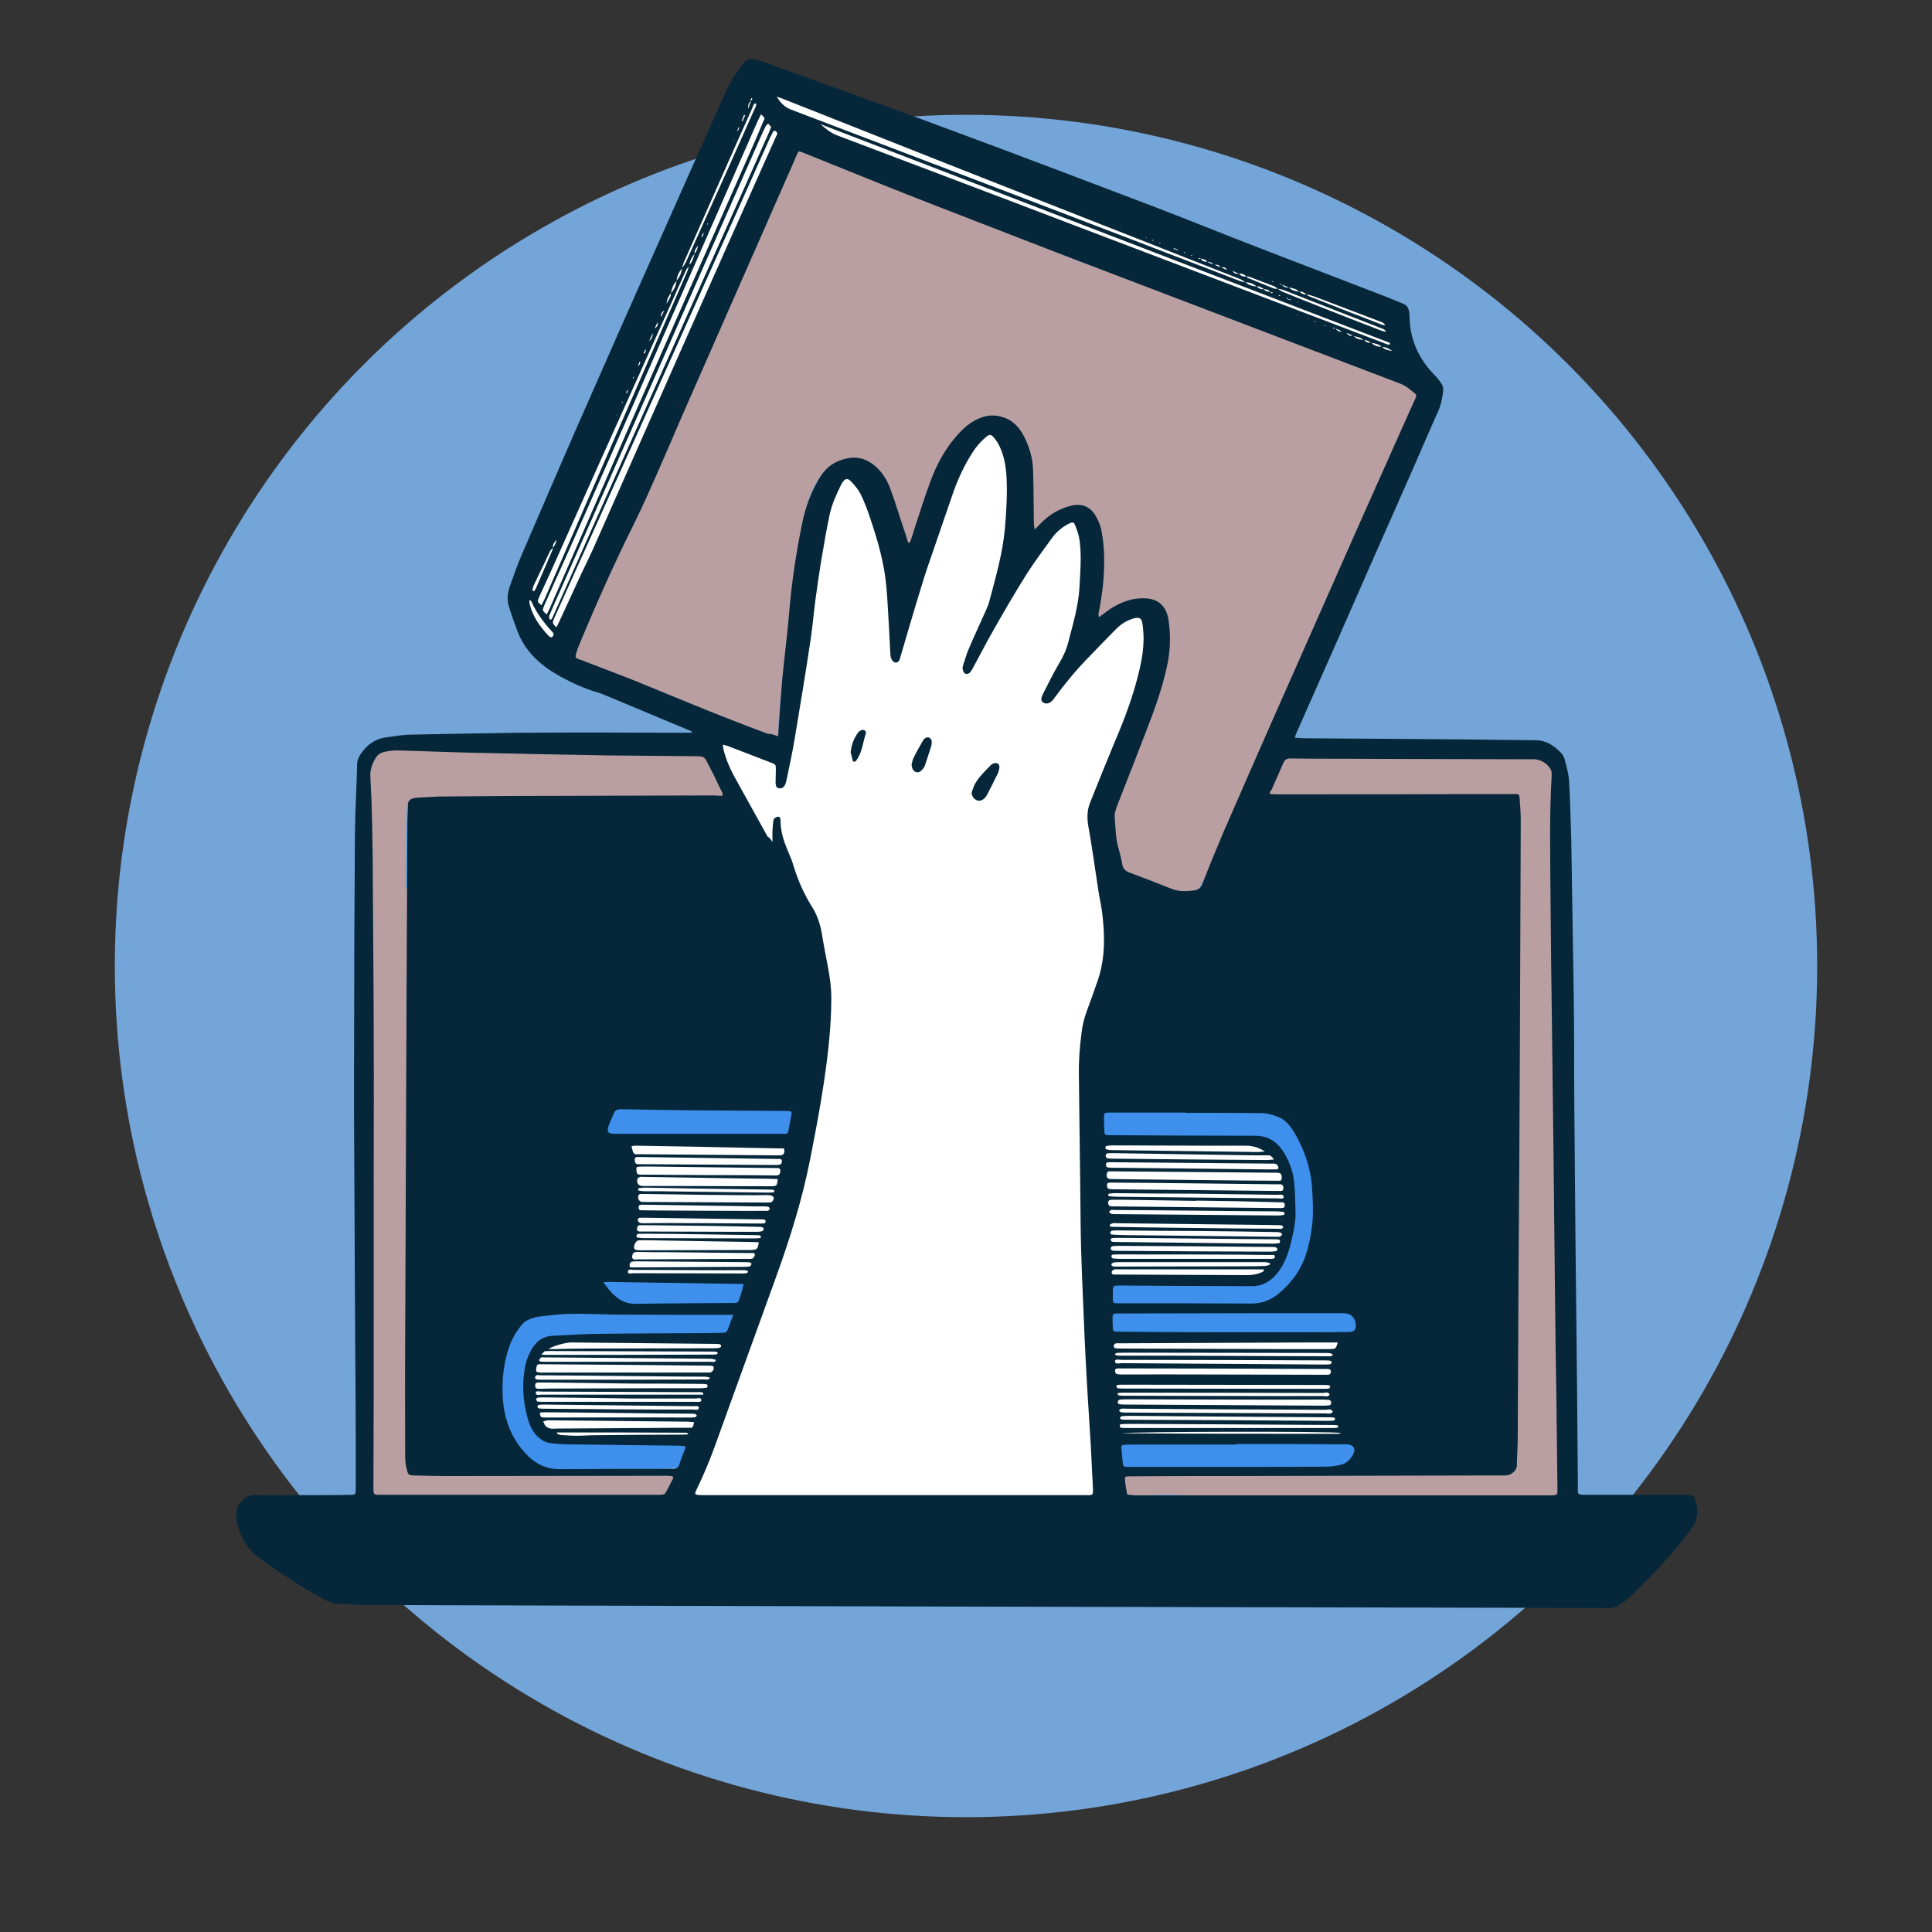
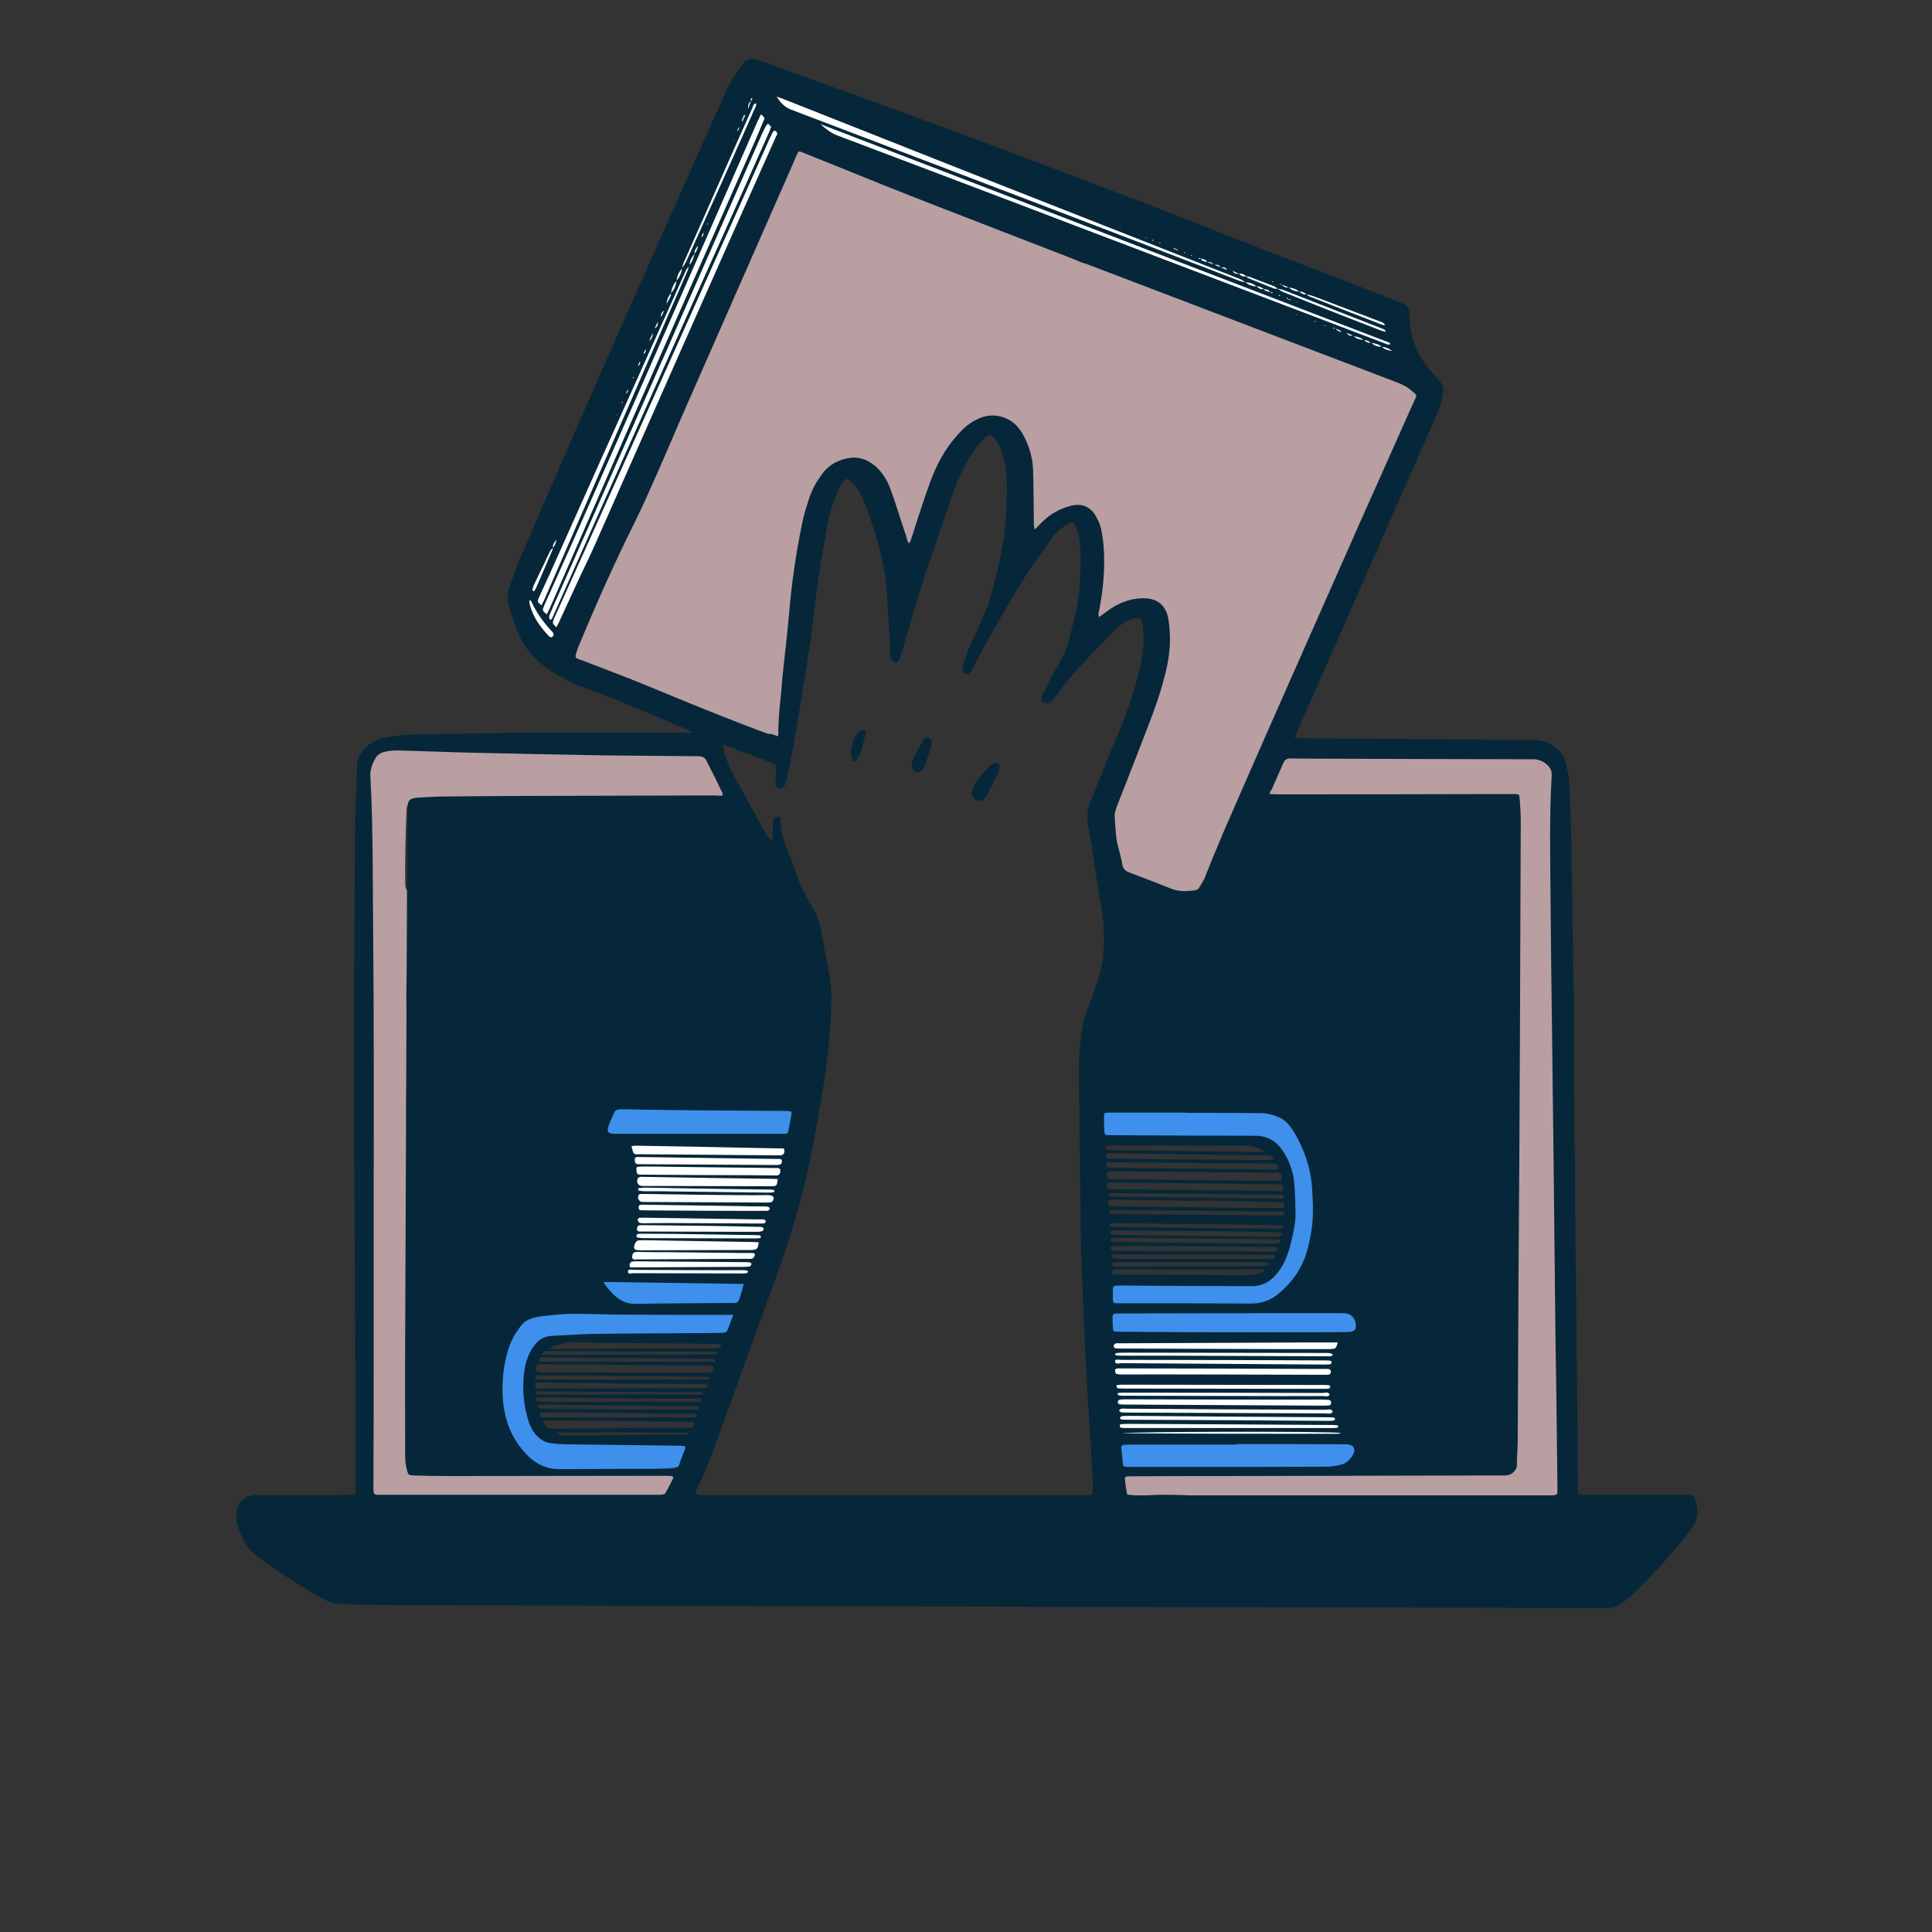
<svg xmlns="http://www.w3.org/2000/svg" version="1.1" x="0px" y="0px" viewBox="0 0 700 700" style="enable-background:new 0 0 700 700;" xml:space="preserve">
  <rect x="0" y="0" width="700" height="700" fill="#333333" stroke="none" />
  <style type="text/css">
	.st0{fill:#73A5D8;}
	.st1{fill:#B99FA2;}
	.st2{fill:#3E90EC;}
	.st3{fill:#FFFFFF;}
	.st4{fill:#052739;}
</style>
  <g id="fondo">
</g>
  <g id="_x30_3">
    <g id="Capa_1">
	</g>
  </g>
  <g id="_x30_1">
</g>
  <g id="_x30_2">
-     <circle class="st0" cx="350" cy="350" r="308.4" />
-   </g>
+     </g>
  <g id="cel">
</g>
  <g id="reloj">
</g>
  <g id="cursos">
    <g>
      <g>
        <g>
          <path class="st1" d="M393.4,95.6c1.6-2.1,3.6-2.1,5.7-1.5c8.6,2.4,16.9,5.3,25.3,8.4c8.1,3,16.2,5.9,24.3,9      c6,2.3,11.9,4.7,17.8,7.2c1,0.4,1.9,1.1,2.6,1.8c0.9,1,2,1.7,3.3,2.2c3.2,1.2,6.4,2.2,9.3,4.1c0.7,0.5,1.7,0.7,2.5,1      c4.6,1.8,9.2,3.4,13.7,5.4c1.9,0.8,3.5,2.2,5.2,3.3c1,0.6,1.9,1.3,2.9,1.8c1.7,0.9,3.4,1.7,5.1,2.6c0.7,0.4,1.4,0.3,2.1,0.3      c1.2,0,1.7,0.5,1.5,1.7c-0.3,1.4-0.6,2.8-1,4.1c-1.8,5.6-3.7,11.2-6.8,16.3c-1.5,2.5-2.6,5.2-4,7.7c-0.4,0.8-0.9,1.6-1.5,2.2      c-1.2,1.2-2,2.7-2.6,4.2c-1.7,4.2-3.3,8.5-5,12.8c-3.1,7.9-6.2,15.8-9.5,23.5c-3,7-6.4,13.8-9.6,20.8      c-2.5,5.5-4.8,11.1-7.2,16.7c-2.3,5.2-4.6,10.3-6.9,15.5c-2.6,5.7-5.2,11.3-7.8,17c-1.5,3.2-3,6.3-4.4,9.5      c-1,2.1-1.9,4.2-2.8,6.4c-1.7,4.1-3.4,8.1-5.9,11.8c-0.3,0.4-0.6,0.8-0.7,1.3c-0.6,3.4-2.9,5.9-4.5,8.8      c-0.5,0.8-0.9,1.4-0.7,2.5c0.5,1.8-0.4,3.1-2.2,3.4c-1.5,0.3-3,0.3-4.4-0.4c-2.4-1.1-4.8-2.2-7.2-3.4c-2.8-1.4-5.5-2.7-8.5-3.5      c-3.4-0.9-5.9-2.9-7.7-5.9c-2.5-4.1-3.9-8.5-4-13.4c-0.1-5.5,1.1-10.7,3.1-15.8c2.9-7.3,5.3-14.8,7.6-22.4      c1.2-4,2.7-7.9,3.7-11.9c1.2-4.8,2.4-9.7,2.9-14.6c0.5-4.8,0.7-9.8-0.3-14.6c-0.2-1-0.5-1.9-0.9-2.8c-0.7-1.6-1.6-1.9-3.2-1.5      c-3.7,1-7.2,2.6-10.2,5c-0.6,0.5-1.2,0.9-1.8,1.3c-1.1,0.7-1.7,1.8-2,3c-0.3,1.2-0.5,2.4-0.8,3.6c-0.3,1.4-1.1,2.4-2.5,2.9      c-2,0.7-4-0.7-3.8-2.9c0.1-1,0.3-2,0.6-2.9c1-4.2,1.4-8.5,1.9-12.8c0.7-6.1,0.3-12.1,0.4-18.2c0-2-0.3-4-0.7-5.9      c-0.2-1.1-0.7-2.2-1.3-3.2c-0.5-1-1.4-1.6-2.7-1.5c-3.7,0.3-7.2,1.1-10.4,3.1c-0.7,0.4-1.4,0.9-1.9,1.5      c-1.8,2.3-3.6,4.6-5.3,6.9c-0.4,0.5-0.5,1.2-0.7,1.9c-0.2,0.8-0.3,1.6-0.6,2.4c-0.7,2.4-3.1,3.6-5.5,2.7c-0.9-0.3-1.3-1-1.4-1.9      c0-0.4,0-0.8,0.1-1.2c0.9-2.7,0.8-5.4,0.8-8.1c0-3.3-0.1-6.6,0-10c0.1-2.6,0.5-5.1,0.4-7.7c0-6.2-1.1-12.2-2.9-18.1      c-0.1-0.5-0.3-0.9-0.5-1.4c-1.6-3.6-4.9-4.8-8.4-2.9c-0.7,0.4-1.4,0.9-2,1.4c-3.8,3.2-6.3,7.4-8.3,11.9      c-4.7,10.5-8.5,21.2-12.6,32c-0.4,1-0.6,2-0.4,3.1c0.3,1.9-0.4,3-2.1,3.7c-1.5,0.6-3.3,0.2-4.2-1.1c-0.4-0.6-0.8-1.3-0.8-2      c-0.3-5.9-2.5-11.3-4.7-16.7c-1.8-4.4-4-8.5-7-12.3c-1.5-2-3.4-3.4-5.8-4c-2.3-0.6-4.4-0.1-6.2,1.6c-3.5,3.2-5.5,7.3-6.7,11.7      c-1.3,4.6-2.1,9.2-3.1,13.8c-1.2,5.4-1.7,10.8-2.1,16.3c-0.3,4-0.9,8.1-1.3,12.1c-0.4,4-0.7,7.9-1.2,11.9      c-0.5,4.2-1,8.4-1.6,12.6c-0.8,5.8-1.6,11.7-1.3,17.6c0,1.2,0.3,2.2,1.1,3.2c1.6,2,0.8,3.9-1.6,4.5c-1.7,0.4-3.1-0.1-4.2-1.4      c-3.1-3.4-6.7-6.1-10.5-8.7c-3.4-2.3-7-4.1-10.9-5.4c-7.6-2.4-14.9-5.6-22.2-8.8c-2.5-1.1-5.1-1.9-7.8-2.7      c-5.1-1.6-10.2-3.1-15.3-4.6c-1.6-0.5-3-1.4-4.3-2.5c-2.1-1.9-2.6-4.1-1.5-6.7c0.6-1.4,1.2-2.7,2-4c1.6-2.5,2.6-5.3,3.7-8.1      c1.5-3.9,3.1-7.7,4.8-11.5c3.6-8,7.4-16,10.9-24c2.1-4.7,3.9-9.5,5.9-14.3c1.6-3.7,3.2-7.5,4.9-11.2c2.8-6.1,5.6-12.2,8.4-18.3      c1.5-3.3,3.1-6.6,4.7-9.9c4.1-8.5,8.4-17,12.5-25.5c1.1-2.4,2.1-4.9,3-7.4c1.7-4.8,3.5-9.5,5.7-14.1c1.7-3.5,3-7.2,4.6-10.8      c1.1-2.5,2.2-5,3.3-7.5c1.8-3.9,3.5-7.7,5.9-11.2c0.6-0.9,1.2-1.8,1.9-2.6c0.4-0.4,0.9-0.8,1.4-1c0.9-0.4,1.7-0.1,1.9,0.9      c0.3,1.3,1.1,1.9,2.4,2.1c5.2,0.6,10.2,2.4,15.1,4.2c4.4,1.7,8.9,3.2,13.3,4.9c2.4,0.9,4.8,2,7.1,3c7,3.1,13.9,6.3,20.8,9.5      c6.1,2.7,12.1,5.4,18.2,8.1c5.2,2.3,10.4,4.4,15.6,6.7c2.9,1.2,5.8,2.5,8.7,3.7C392.3,95.2,392.8,95.4,393.4,95.6z" />
          <path class="st1" d="M137.9,546.9c-0.5,0.6-0.9,1.3-1.4,1.8c-0.6,0.6-1.4,0.9-2.3,0.6c-0.9-0.3-1.3-1-1.3-1.9c0-0.5-0.1-1,0-1.5      c0.1-1.4-0.2-2.6-0.8-3.8c-0.7-1.4-1.1-2.8,0.3-4.1c0.3-0.3,0.4-0.9,0.5-1.4c0.1-0.3,0-0.7,0-1c0.3-14.4,0.6-28.9,0.5-43.3      c-0.1-10.2,0-20.4-0.1-30.6c0-3.7-0.5-7.4-0.8-11.1c0-0.2-0.1-0.5-0.1-0.7c-0.2-4.1-0.2-8.1-0.6-12.2      c-0.8-9.6-0.1-19.2-0.6-28.9c-0.2-4.4-0.4-8.8-0.4-13.2c0-2.9,0.4-5.8,0.6-8.7c0.3-3.3,0.6-6.6,0.9-9.9      c0.3-3.5,0.6-6.9,0.9-10.4c0.1-0.9,0.1-1.8,0.1-2.7c0-6.5,0-13,0-19.4c0-0.6-0.1-1.2,0-1.7c0.9-3.5,0.1-6.9-0.8-10.3      c-0.2-0.6-0.2-1.3-0.2-2c-0.1-8.2-0.8-16.4-0.5-24.6c0.2-6.5,0.5-12.9,0.7-19.4c0-0.7-0.2-1.5-0.3-2.2c-0.2-1.4-0.8-2.8-0.7-4.1      c0-1.4,0.4-2.8,0.9-4.1c1.3-3.4,3.8-5.4,7.4-5.8c2.7-0.3,5.4-0.4,8.2-0.6c3.6-0.2,7.3-0.7,10.9-0.4c9.5,0.6,19.1,0.3,28.6,0.5      c2.9,0,5.8,0.4,8.7,0.4c4.1,0,8.3-0.5,12.4-0.4c3.4,0,6.8,0.5,10.2,0.8c0.9,0.1,1.8,0.2,2.7,0.2c2.9,0,5.8,0,8.7,0      c4.7,0.1,9.4,0.3,14.2,0.5c1.6,0.1,3.3,0.4,4.9,0.6c1.1,0.1,2.1,0.2,3.2,0c0.9-0.1,1.6,0.1,2.2,0.9c0.4,0.5,0.8,1,1.2,1.6      c1.9,3.3,3.8,6.6,5.7,9.9c0.6,1.1,1.1,2.2,1.5,3.4c0.4,1.4-0.2,2.4-1.6,3c-1.6,0.6-3.3,0.5-4.9,0.4c-4.6-0.5-9.2-0.8-13.8-1.4      c-3.5-0.5-7-0.2-10.4-0.5c-13.7-1-27.4-0.2-41.1-0.4c-10.1,1-20.2,0.2-30.4,0.5c-3.1,0.1-6.3,0.3-9.4,0.5      c-0.7,0.1-1.4,0.4-2.1,0.6c-1.5,0.4-2,1.4-2.1,2.9c-0.3,8.7-0.6,17.4-0.5,26.1c0,1.4,0,2.8,1.3,3.8c0.4,0.4,0.6,1.2,0.7,1.8      c0.1,1.7,0,3.5-0.1,5.2c-0.1,1.7-0.3,3.5-0.4,5.2c-0.2,4.8-0.1,9.6-0.6,14.4c-0.8,8.2-0.4,16.4-0.3,24.6      c0.1,3.9,0.6,7.8,0.3,11.7c-0.6,7.6-0.5,15.3-0.4,22.9c0.1,4.9,0.7,9.8,0.4,14.7c-1,16.8-0.3,33.5-0.4,50.3      c-0.1,16.7,0,33.4,0,50.1c0,2.5,0,5,0.1,7.4c0,1.6,0.7,2.2,2.3,2.3c1.9,0.1,3.9,0.2,5.7-0.1c3.5-0.6,7-0.2,10.4-0.4      c9.3-0.7,18.6-0.5,27.9-0.4c4.1,0,8.3,0.6,12.4,0.4c5.8-0.3,11.6-0.1,17.4-0.6c4.4-0.3,8.8-0.3,13.2-0.3c1.8,0,3.6,0.3,5.4,0.6      c2.1,0.4,3.2,1.9,2.6,4c-0.7,2.7-2,5.1-3.6,7.3c-0.8,1.1-1.8,1.6-3.2,1.5c-1-0.1-2,0.1-2.9,0.5c-4.8,1.8-9.8,2.6-14.7,3.6      c-4.3,0.8-8.6,0.8-12.9,1.1c-7.8,0.5-15.6,0.6-23.4,0.3c-6.4-0.2-12.8-0.1-19.1-0.5c-8.6-0.6-17.2-1.1-25.6-3.5      C138.9,547,138.4,547,137.9,546.9z" />
          <path class="st1" d="M565.8,538.2c0.5,0.4,0.9,0.8,1.3,1.2c1.1,1.3,0.9,2.9-0.6,3.5c-1.4,0.6-1.7,1.6-1.8,2.9      c-0.1,0.9-0.4,1.8-0.8,2.6c-0.4,0.8-1.4,0.8-1.9,0.1c-0.3-0.5-0.5-1-0.6-1.6c-0.1-0.4,0.1-0.8,0.2-1.2c0.1-1.5-0.2-1.9-1.8-2      c-1.2,0-2.5,0.1-3.7,0.2c-0.6,0-1.1,0.2-1.7,0.3c-4.6,0.2-9.3,0.5-13.9,0.5c-8.1,0.1-16.3,0.3-24.4-0.1      c-6.1-0.3-12.3-0.3-18.4-0.4c-2.6-0.1-5.3-0.6-7.9-0.4c-5.8,0.6-11.6,0.4-17.4,0.3c-5.2,0-10.4-0.6-15.6-0.9c-0.2,0-0.3,0-0.5,0      c-4.6-0.2-9.3-0.3-13.9-0.6c-4.5-0.2-8.9-0.7-13.4-0.9c-3.2-0.1-6.5-0.2-9.7-0.1c-2.9,0.1-5.8,0.3-8.7,0.5      c-0.2,0.8-0.4,1.4-0.5,2.2c-0.4,0-1,0.2-1.3,0c-1-0.6-1.9-1.3-2.7-2.1c-0.3-0.3-0.3-0.9-0.3-1.4c-0.1-1.1-0.1-2.1-0.1-3.2      c0-0.8-0.1-1.7,0.1-2.5c0.2-1.2,1-2.1,2.2-2.5c0.8-0.2,1.6-0.5,2.4-0.4c2.8,0.1,5.6,0.2,8.4,0.4c0.7,0,1.3,0.1,2,0.1      c11.7,0.2,23.4,0.3,35.1,0.5c2.4,0,4.8,0.6,7.2,0.4c10.3-0.9,20.6-0.3,30.9-0.4c4.5,0,8.9,0.5,13.4,0.8c0.6,0,1.2,0.1,1.7,0      c3.8-0.6,7.6-0.5,11.4,0c1.5,0.2,3.1,0,4.7,0c1.5-0.1,3-0.3,4.5-0.3c3.9,0.1,7.8-0.4,11.6-0.9c1.6-0.2,3.1-0.3,4.7-0.6      c1.8-0.3,2-0.6,2.1-2.5c0.1-2.7-0.1-5.5,0.1-8.2c0.2-4.9,0.6-9.8,0.9-14.6c0.1-0.8,0.1-1.7,0.1-2.5c0-7.5,0.3-15-0.1-22.4      c-0.3-6-0.2-11.9-0.5-17.9c-0.3-5.4-1-10.7-1.3-16.1c-0.2-3.4-0.3-6.8,0.4-10.2c0.7-3.4,1-6.9,1-10.4c0-12.6,0-25.2,0-37.9      c0-2.6,0.5-5.3,0.4-7.9c-0.1-4.5-0.5-9.1-0.8-13.6c0-0.1,0-0.2,0-0.2c-0.2-2.8-0.4-5.6-0.6-8.4c-0.2-2.4,0.2-4.8,0.9-7.1      c0.4-1.2,0.6-2.4,0.6-3.7c0-9.9,0.1-19.8,0-29.6c-0.1-4.6-0.6-9.3-0.9-13.9c-0.1-2.2-0.1-4.3-0.1-6.5c0-2.5,0-5,0-7.5      c-0.1-2.1-0.8-2.5-2.8-2.3c-2.1,0.2-4.3,0.2-6.5,0.3c-3.5,0.1-7-0.3-10.4,0.4c-0.6,0.1-1.2,0.1-1.7,0c-3.9-0.7-7.8-0.2-11.7-0.5      c-4.2-0.4-8.5-0.8-12.7-0.4c-7.5,0.7-15.1,0.2-22.6,0.4c-1.4,0-2.8-0.2-4.2-0.3c-1.5-0.1-3-0.2-4.5,0c-4,0.6-8,0.2-11.9,0.3      c-1.1,0-1.9-0.5-2.3-1.6c-0.4-1.1-0.4-2.2,0.6-3c1.1-0.9,1.6-2.1,2.2-3.2c1.2-2.3,2.2-4.7,3.6-6.8c0.9-1.3,2.4-2.2,3.7-3.2      c0.3-0.2,1.1-0.1,1.4,0.2c1.2,1.3,2.7,1.1,4.2,1.1c11.7,0,23.4-0.3,35.1,0.1c10.3,0.3,20.6,0.2,30.8,0.5      c3.8,0.1,7.6,0.3,11.4,0.4c2.3,0.1,4.6,0.3,6.9,0.5c0.9,0.1,1.8,0.3,2.7,0.5c1.1,0.3,1.8,1,2.2,2.1c1.3,3.6,1.6,7.3,1.9,11      c0.1,2.2,0,4.5,0.1,6.7c0.1,5,0.1,10,0.6,14.9c0.4,4.1,0.4,8.1,0.3,12.2c-0.1,3.4-0.5,6.8-0.8,10.2c-0.1,1-0.2,2-0.2,3      c0,5.4-0.1,10.8,0,16.2c0.1,3.7,0.6,7.4,0.8,11.1c0.2,3.7,0.5,7.4,0.6,11.2c0.2,6,0.3,11.9,0.6,17.9c0.1,2.2,0.6,4.5,0.4,6.7      c-0.6,6.1-0.3,12.3-0.5,18.4c0,0.6-0.1,1.2-0.2,1.7c-0.3,1.5-0.3,3,0.1,4.4c0.6,2.3,0.7,4.6,0.7,6.9c-0.1,3.9,0,7.8,0,11.7      c-0.1,4.2-0.5,8.4-0.4,12.7c0,4.8,0.1,9.6,0.5,14.4c0.5,5.5,0.7,11.1,1,16.6c0.3,5.1,0.6,10.3,0.3,15.4      c-0.3,5.4-0.1,10.8-0.5,16.2C566.1,523.5,565.7,530.7,565.8,538.2z" />
        </g>
      </g>
      <g>
        <g>
          <path class="st2" d="M459.2,473.1c3.6,0.7,6.5,0.9,9.5,0.6c4-0.3,8.1-0.2,12.2-0.2c1.3,0,2.7,0.1,3.9,0.4      c1.8,0.4,3.7,0.9,5.4,1.7c1.6,0.8,2.5,2.3,2.1,4.1c-0.4,1.9-1.7,2.7-3.5,3.1c-4.4,0.8-8.8,0.5-13.1,0.3c-2.1-0.1-4.1-0.1-6.2,0      c-1.2,0-2.5,0.2-3.7,0.2c-3.1,0.2-6.3,0.3-9.4,0.4c-1.3,0-2.6-0.1-4-0.1c-2.8,0-5.6,0-8.4,0c-0.6,0-1.2,0.2-1.7,0.2      c-5.9,0.2-11.8,0.3-17.6,0.5c-2.6,0.1-5.3,0.4-7.9,0.6c-4.4,0.2-8.8,0.4-13.2,0.4c-2.8,0-4.1-1.5-4.1-4.2c0-1.7,0.2-3.3,0.3-5      c0-1.2,0.1-2.5-0.2-3.7c-0.4-2.3-0.5-4.6,0.2-6.9c0.7-2,1.1-2.2,3.1-1.6c0.9,0.3,1.9,0.4,2.9,0.4c7.4,0,14.8,0.1,22.2,0      c3.2-0.1,6.4-0.5,9.7-0.8c0.3,0,0.7-0.1,1-0.1c4.1-0.2,8.1-0.7,12.2-0.5c5.1,0.2,8.5-2.2,11.4-6c2.4-3.3,3.9-6.9,3.6-11.1      c-0.1-1.9,0.3-3.8,0.3-5.7c0-2.9,0-5.8-0.4-8.7c-0.6-4.2-1-8.5-3.3-12.2c-0.7-1.1-1.6-2.1-2.5-3.1c-1.3-1.4-3.1-1.7-5-1.8      c-5.7-0.2-11.4-0.6-17.1-0.9c-0.4,0-0.8-0.1-1.2,0c-8.2,1-16.4,0.3-24.6,0.4c-3.6,0.1-7.3-0.3-10.9-0.5      c-1.1-0.1-2.3-0.4-3.4-0.8c-0.7-0.2-1.2-0.9-0.6-1.6c1.3-1.5,1-3.3,1-5c0-4.2,0-4.2,4.3-4.6c0.8-0.1,1.7-0.1,2.5-0.1      c6.1,0,12.3,0.1,18.4,0c6.6-0.1,13.3-0.3,19.9-0.5c2.5-0.1,5-0.6,7.4-0.4c3.4,0.3,6.8,0,10.1,1.1c6.9,2.4,11.1,7.4,13.6,14      c0.8,2.2,1.2,4.5,1.8,6.7c0.2,0.7,0.2,1.5,0,2.2c-0.5,1.8-0.3,3.4,0.2,5.1c0.5,1.6,0.9,3.2,1.2,4.8c1.1,6.1-0.4,11.9-2.6,17.5      c-2.6,6.5-6.2,12.5-11.3,17.4C462.1,470.7,460.9,471.7,459.2,473.1z" />
          <path class="st2" d="M223.9,473.3c-1.7-1.3-3.3-2.6-5-4c-0.8-0.7-1.7-1.4-2.3-2.2c-1.7-2.1-0.9-4.1,1.8-4.5      c2.2-0.3,4.4-0.6,6.7-0.6c10.1-0.1,20.3-0.2,30.4,0c5,0.1,9.9,0.9,14.8,1.5c0.6,0.1,1.1,0.3,1.6,0.6c1,0.6,1.3,1.8,0.3,2.5      c-1.4,1-1.7,2.4-2.2,3.8c-1.4,4.1-2.7,8.2-4.1,12.3c-0.2,0.6-0.5,1.2-0.9,1.8c-1.1,1.4-2.5,1.8-3.9,0.7      c-1.5-1.1-2.9-1.2-4.7-0.9c-2.9,0.4-5.9,0.6-8.9,0.7c-6.4,0.1-12.8,0.1-19.2,0c-2.6,0-5.3-0.3-7.9-0.4c-1.2-0.1-2.5-0.1-3.7,0      c-2.6,0.1-5.3,0.2-7.9,0.4c-3,0.3-6.1,0.8-9.1,1.2c-1.1,0.2-2.2,0.6-3.4,0.7c-1.1,0.1-1.9,0.7-2.2,1.7c-0.3,1-0.7,2.1-0.8,3.1      c-0.4,3.3-0.7,6.6-1.1,9.9c0,0.2-0.1,0.5,0,0.7c1.1,4.3,1.4,8.8,3.4,12.9c1.8,3.8,4.9,5.3,8.8,5.4c4.6,0.1,9.3,0,13.9,0.1      c4.1,0.1,8.1,0.3,12.2,0.4c0.6,0,1.2,0.1,1.7,0c4.6-0.9,9.3,0.2,13.9,0c0.9,0,1.8,0,2.7,0.3c2,0.6,2.9,2.6,2.1,4.5      c-1.6,4.3-4.1,5.9-8.7,6.1c-5.4,0.2-10.7,0.7-16.1,0.9c-6.5,0.3-12.9,0.7-19.4,0.5c-6.4-0.3-12.7-1.6-17.8-6      c-1.7-1.5-3.5-3.1-4.9-4.9c-1.8-2.3-3-4.9-3.5-7.9c-0.4-3.1-1.1-6.2-1.7-9.3c-0.7-3.4-0.9-6.9-0.3-10.4c0.4-2.4,0.3-5,0.7-7.4      c0.9-5.2,4.1-8.8,8.7-11.1c3.3-1.6,7-2.2,10.6-2.2c3.8,0,7.6,0.1,11.5,0c4.5-0.1,9.1-0.4,13.6-0.6      C223.7,473.7,223.8,473.5,223.9,473.3z" />
          <path class="st2" d="M408.7,520.1c4.5,0.4,8.9,0.7,13.4,1.1c1.1,0.1,2.2,0.1,3.2,0.1c11,0,22.1,0,33.1,0c1.8,0,3.4,0.2,5.1,1      c0.9,0.4,1.9,0.5,2.9,0.5c6.2,0,12.4,0,18.7,0c0.7,0,1.5,0,2.2-0.2c2-0.5,3.4,0.4,4.7,1.6c1.8,1.7,1.2,3.6-1.1,4.1      c-1.6,0.3-2.5,1.5-3.7,2.3c-0.9,0.7-2,1.4-3,1.5c-5,0.5-10.1,0.8-15.1,1.1c-2.6,0.2-5.3,0.3-7.9,0.4c-1.7,0.1-3.3,0-5-0.1      c-3.5-0.2-6.9-0.7-10.4-0.8c-8.1-0.1-16.3-0.1-24.4,0c-4.1,0-8.1,0.3-12.2,0.5c-2.1,0.1-3.9-0.4-5.1-2.4      c-0.3-0.5-0.8-0.8-1.3-1.2c-1-0.8-1.7-1.5-0.8-2.9c0.2-0.3-0.2-1-0.4-1.5c-0.3-0.7-0.9-1.2-1-1.9c-0.4-1.4,0.8-2.8,2.6-3      c1.8-0.2,3.6,0,5.5,0C408.7,520.3,408.7,520.2,408.7,520.1z" />
          <path class="st2" d="M281.8,412.1c-6.8-0.8-13-0.4-19.2-0.4c-6.3,0-12.6,0.5-18.9,0.4c-6.1-0.1-12.2-0.6-18.4-0.9      c-1.1-0.1-2.2,0-3.2-0.1c-2.7-0.1-4.4-2.6-3.6-5.2c0.6-2,2.1-3.2,3.5-4.4c0.8-0.7,1.7-1.3,2.7-1.8c0.5-0.2,1.5-0.3,1.8,0      c1.8,1.8,3.9,1.5,6.1,1.5c2.1,0,4.3,0,6.4,0c14.2,0,28.4,0,42.6,0c1.3,0,2.6-0.3,4-0.3c1.5,0,3,0,4.4,0.4      c1.4,0.4,1.5,1.8,0.3,2.6c-1,0.6-1.2,1.3-1.3,2.4C288.4,409.9,285.5,412.1,281.8,412.1z" />
        </g>
      </g>
      <g>
        <g>
-           <path class="st3" d="M254,518.8c-2.3,1.8-4.3,1.2-6.4,1.1c-2.6-0.1-5.3,0.3-7.9,0.4c-9.9,0.2-19.7,0.4-29.6,0.5      c-0.7,0-1.5,0-2.2-0.1c-1.2-0.3-2.2-0.1-3.2,0.9c-0.8,0.9-1.9,0.8-3,0.5c-2.7-0.7-4.5-2.6-5.8-4.8c-2.5-3.9-3.6-8.4-3.9-13      c-0.1-1.8,0.3-3.7,0.9-5.4c1.2-3.2,2.7-6.2,4.1-9.3c0.2-0.5,0.4-1.1,0.6-1.6c0.2-0.4,0.3-1.1,0.6-1.2c1.9-0.5,3.5-1.8,5.7-1.5      c1.8,0.3,3.8,0,5.7-0.3c10.8-1.4,21.7-1,32.6-0.9c7,0.1,13.9,0.6,20.9,1c1.2,0.1,2.4,0.8,4,1.3c0.7-1.6,1.5-3.4,2.2-5.2      c2.5-6,5.4-12,7.5-18.2c3-8.9,5.7-17.9,8.3-26.9c2.2-7.7,4.3-15.5,6.1-23.4c2.1-9.2,3.8-18.5,5.6-27.8c0.5-2.9,0.7-5.9,0.8-8.9      c0.1-6.5-0.1-13,0.1-19.4c0.1-4.8-0.9-9.4-2.4-13.9c-3.2-9.3-7.1-18.3-11.6-27c-3.4-6.6-7.1-13.1-10.6-19.8      c-2.1-4-4-8.2-6.2-12.2c-1.1-2-2.7-3.8-3.7-5.9c-1.4-2.5-2.5-5.2-3.6-7.9c-0.2-0.5-0.4-1.2-0.3-1.7c0.1-0.6,0.5-1.1,0.8-1.6      c0.5,0.3,1.1,0.5,1.4,0.9c0.7,1.3,1.7,1.5,3.1,1.3c2.5-0.4,4.8,0.2,7,1.3c4,2,8.1,3.5,12.5,4.2c2.1,0.3,2.3,0.3,2.6-1.8      c1.3-8.3,2.6-16.6,3.9-24.8c0.7-4.2,1.6-8.3,2.1-12.5c0.6-4.5,0.8-9.1,1.4-13.6c0.5-4.1,1.1-8.2,2-12.3c1.9-7.7,3.1-15.4,4-23.3      c0.2-2.3,0.7-4.6,1.4-6.8c0.8-2.9,2.4-5.5,5.6-6c3.3-0.5,5.7,1.4,7.5,4c2.6,3.8,4.3,8.1,5.3,12.6c1.9,8.8,3.5,17.6,5.1,26.4      c0.8,4.6,1.1,9.2,1.6,13.8c0,0.2,0.2,0.4,0.6,1.2c0.5-1.6,0.9-2.7,1.2-3.8c3.3-10.8,6.6-21.6,9.8-32.4c1-3.3,2-6.7,3-10      c1.9-6.6,4.8-12.7,8.3-18.6c1-1.7,1.8-3.5,2.6-5.3c1.1-2.3,2.8-3.9,5.2-4.7c1.9-0.6,3.7-0.2,5.3,1.3c2.7,2.5,3.6,5.8,4.1,9.1      c0.8,5.2,1.3,10.5,0.6,15.8c-0.9,7.2-1.6,14.3-2.5,21.5c-0.3,2.4-1.1,4.7-1.6,7c-0.3,1.2-0.5,2.4-0.7,3.6      c0.2,0.1,0.3,0.1,0.5,0.2c0.3-0.3,0.7-0.6,0.9-1c2.6-5.1,6.6-9.2,10.3-13.4c2.7-3,5.6-5.9,8.7-8.5c1.5-1.2,3.5-1.9,5.3-2.6      c2.3-0.8,4,0.1,4.7,2.3c1,3.1,1.5,6.2,1.1,9.5c-0.7,5.8-1,11.6-2.1,17.3c-1.3,7.1-3.3,14.1-4.9,21.1c-0.3,1.4-0.7,2.9-0.7,4.7      c0.5-0.4,1.1-0.8,1.5-1.2c3.4-3.5,6.7-7.1,10.1-10.6c0.7-0.8,1.6-1.5,2.4-2.1c1.6-1.1,2.9-2.3,4.2-3.8c1.2-1.4,3-2.6,4.8-3.3      c2.9-1.1,5.7,0.2,6.8,3c1.3,3.2,2.5,6.6,0.2,10c-0.3,0.5-0.4,1.1-0.5,1.7c-2,9.8-6.2,18.7-9.9,27.9c-3.3,8.1-6.3,16.2-9.3,24.4      c-0.9,2.4-1.4,5-0.2,7.5c0.2,0.4,0.2,0.8,0.2,1.2c-0.4,6,1.5,11.6,2.7,17.4c0.3,1.3,0,2.8,0.2,4.2c0.6,3.9,1.3,7.7,1.8,11.5      c0.2,1.8,0.2,3.6,0.2,5.5c0.1,2.1-0.2,4.2,0.2,6.1c0.9,4.5-0.2,8.7-1.9,12.9c-2.4,5.7-4.9,11.5-7.3,17.2c-0.2,0.5-0.3,1-0.4,1.4      c-0.2,6.1-1.1,12.2-0.2,18.4c0.5,3.5,0.5,7.1,0.6,10.7c0.2,10.9,0.4,21.7,0.5,32.6c0,2.6-0.1,5.2,0,7.7      c0.3,6.1,0.6,12.2,0.9,18.4c0.2,5.5,0.5,10.9,0.6,16.4c0.1,6.3,0,12.6,0,18.9c0.1,9.4,0.9,18.7,2.3,28c0.4,2.5,0.5,4.9,0.7,7.4      c0.3,3.6,0.5,7.1,0.7,10.7c0,0.7,0,1.6-0.4,2.1c-0.5,0.6-1.4,1.3-2.2,1.3c-0.6,0-1.5-0.7-1.8-1.4c-1.4-2.6-1.3-2.6-4.1-2.2      c-4.8,0.6-9.7,1.4-14.6,1.7c-2.5,0.2-5.2-0.2-7.7-0.7c-7.5-1.5-15.1-2.1-22.8-1.6c-5,0.3-9.9,1-14.8,1.6      c-4.8,0.5-9.6,1.1-14.3,1.4c-6.8,0.3-13.6,0.5-20.4,0.5c-5.7,0-11.4-0.6-17.2-0.4c-10,0.4-20.1,0.2-29.9,3.1      c-0.6,0.2-1.1,0.3-1.7,0.2c-1.8,0-2.9-1.3-2.7-3.1c0.4-3.7,1.3-7.2,2.9-10.5c2.3-4.8,4.3-9.7,6.4-14.6      C253.4,520.8,253.5,520.1,254,518.8z M255.8,513c0.2,0.1,0.5,0.2,0.7,0.3c3-7.8,6-15.5,9-23.3c0.1-0.2-0.1-0.6-0.2-0.9      c-0.2-0.1-0.5-0.1-0.7-0.2C261.6,497,258.8,505,255.8,513z" />
          <path class="st3" d="M507.6,113.1c-0.3,0.5-0.4,0.7-0.5,0.8c-2.8,1.3-3.4,2.2-2.4,5.2c0.9,2.8,2.2,5.5,3.5,8.2      c0.7,1.5,1.7,2.9,2.4,4.4c0.9,1.8,0.1,3.1-1.8,2.9c-2-0.2-4-0.6-5.8-1.4c-5.4-2.2-10.6-4.7-16-6.9c-10.1-4.3-20.2-8.5-30.3-12.7      c-12.1-5-24.3-9.9-36.5-14.7c-7.2-2.8-14.6-5.1-21.8-7.9c-9-3.5-18-7.3-27-11c-9.6-4-19-8.2-28.7-12      c-13.8-5.4-27.6-10.5-41.5-15.6c-3.9-1.4-7.9-2.4-12-3.3c-3.8-0.9-5.9,0-7.6,3.4c-3.3,6.3-6.5,12.7-9.5,19.2      c-3.7,8-7.2,16-10.7,24.1c-3.8,8.9-7.3,17.8-11.1,26.7c-5.8,13.8-11.7,27.5-17.6,41.2c-4.3,10-8.9,19.9-13.1,29.9      c-2,4.7-3.4,9.7-5.3,14.5c-2.5,6.4-5.1,12.8-7.9,19.1c-1,2.2-2.5,4.2-4,5.9c-1.9,2.2-3.9,1.8-5.4-0.7c-2.4-4.1-4.9-8.3-7.4-12.4      c-1.1-1.8-1.5-3.6-0.9-5.7c0.6-2,1-4,1.3-6.1c0.8-5.5,3.3-10.3,5.6-15.1c3.8-8,7.7-16,11.7-23.9c3.7-7.5,7.7-14.9,11.4-22.4      c2.8-5.8,5.4-11.8,8.1-17.6c2.6-5.6,5.2-11.3,8-16.9c5.2-10.2,9.5-20.6,13-31.5c3.8-11.6,8.8-22.7,14.3-33.6      c1.7-3.3,3.9-6.4,5.8-9.6c0.8-1.4,1.4-2.7,1.3-4.4c-0.1-3.1,3.1-5.3,6-4.2c20.8,7.8,41.5,15.7,62.3,23.2      c11.3,4.1,22.9,7.3,34.3,11.3c9.6,3.4,19.1,7.3,28.6,11c10.6,4.2,21.2,8.7,32.2,11.8c5.9,1.7,11.5,4.4,17.2,6.7      c9.6,3.8,19.2,7.9,29,11.3c8.6,3,17.5,5.2,26.2,7.9C505.9,112.2,506.7,112.7,507.6,113.1z" />
-           <path class="st3" d="M405.7,411.5c6.4,0.4,12.7,0.8,19.1,1.2c3.8,0.2,7.6,0.3,11.4,0.6c3.6,0.2,7.1,0.6,10.6,0.8      c1.2,0.1,2.5,0.1,3.7,0.1c0.8,0,1.7-0.2,2.5-0.1c3.1,0.3,5.5,1.2,7.5,4.2c2.4,3.8,4.6,7.5,5.1,12c0.7,5.5,1.2,11,1.7,16.5      c0.8,8.4-6.5,17.4-16.4,17.7c-4.1,0.1-8.3,0.6-12.4,0.5c-5-0.1-10.1-0.7-15.1-0.9c-5.8-0.3-11.6-0.4-17.4-0.6      c-0.8,0-1.7,0-2.5-0.1c-2.2-0.2-3.5-1.8-2.7-3.8c0.7-1.7,0.3-3.2,0-4.8c-1.4-6.4-2.1-12.9-2.2-19.5c-0.1-5.4-0.3-10.8-0.5-16.1      c-0.1-1.1-0.6-2.2-1.2-3.1c-0.6-1-1.6-2-0.8-3.1c0.6-0.8,1.9-1.4,2.9-1.4c2.2-0.1,4.5,0.1,6.7,0.2      C405.7,411.7,405.7,411.6,405.7,411.5z" />
          <path class="st3" d="M489,485.8c-5.9,4.9-7.3,11-6.5,18c0.5,4.6,2.2,8.7,4,12.8c0.4,0.8,0.7,1.7,0.9,2.6c0.3,1.5-0.5,2.4-2,1.8      c-1.6-0.6-3.1-0.4-4.6-0.2c-1.9,0.2-3.8,0.1-5.7,0.1c-3.1-0.1-6.1-0.4-9.2-0.4c-11.9-0.2-23.7-0.4-35.6-0.5      c-4.1,0-8.3,0.4-12.4,0.4c-2.5,0-4.9-0.4-7.4-0.6c-0.9-0.1-2,0-2.8,0.3c-1.5,0.5-2.1,0.4-2.4-1.3c-0.5-2.8-0.9-5.6-1.2-8.4      c-0.5-6.8-1-13.5-1.4-20.3c0-0.5-0.1-1-0.1-1.5c0-2.9,0.6-3.6,3.4-3.6c10.4,0,20.8,0,31.1,0c3.3,0,6.6,0.5,9.9,0.4      c11.9-0.1,23.9-0.3,35.8-0.5c0.8,0,1.6-0.2,2.5-0.2C486.6,484.6,487.8,484.7,489,485.8z" />
          <path class="st3" d="M227,414.3c1.2-1.1,3.1-1,4.8-1.1c2.8-0.1,5.6,0.1,8.4,0.3c4.1,0.2,8.3,0.6,12.4,0.6c10,0.1,19.9,0,29.9,0      c1.6,0,3.2,0.1,4.4,1.3c1,1,1.1,1.9-0.2,2.5c-1.4,0.8-1.6,2-1.8,3.3c-1.1,8.3-2.7,16.5-5.5,24.5c-1,2.8-2.2,5.5-3.3,8.3      c-0.8,2.3-1.6,4.7-2.2,7.1c-0.4,1.6-1.1,2.2-2.8,2.2c-7.6-0.1-15.3-0.2-22.9-0.5c-3.3-0.1-6.6-0.6-9.9-0.7      c-3.5-0.1-7-0.1-10.4,0c-1.4,0.1-2.5,0.1-3.3-1.2c-0.7-1.2-0.3-2.1,0.3-3.2c1-1.8,2.1-3.7,2.4-5.7c1.1-7,2-13.9,2.6-20.9      c0.2-2.7-0.6-5.6-1.1-8.3c-0.2-1.3-0.5-2.6-0.8-3.9C227.9,417.6,227.5,416.2,227,414.3z" />
        </g>
      </g>
      <g>
        <g>
          <path class="st4" d="M250.7,265.1c-0.5-0.3-1-0.5-1.5-0.7c-9.6-4-19.1-8-28.7-12c-1.3-0.5-2.6-1.1-3.9-1.5      c-5.2-1.5-10.1-3.8-14.8-6.5c-6.4-3.7-11.7-8.7-14.4-15.9c-1.1-2.9-2.1-5.8-3-8.7c-0.8-2.5-0.5-5,0.3-7.3c1.4-4,2.8-8,4.5-11.9      c8.8-20.4,17.6-40.9,26.6-61.2c11-25.1,22.2-50.1,33.3-75.1c4.7-10.5,9.4-21.1,14.1-31.6c1.5-3.3,3.4-6.3,5.6-9.1      c1.8-2.3,3.2-2.8,6.1-1.8c3.5,1.2,7,2.5,10.5,3.8c20.7,7.5,41.4,14.9,62,22.6c23.8,8.8,47.5,17.9,71.3,26.9      c12.7,4.9,25.3,10,38,14.9c15.5,6,31,11.9,46.5,17.9c1.8,0.7,3.5,1.5,5.3,2.2c1.2,0.5,1.8,1.4,2,2.6c0.1,0.7,0.2,1.3,0.2,2      c0.1,6.9,2.3,13,6.6,18.4c1,1.3,2.2,2.5,3.3,3.7c0.7,0.8,1.4,1.7,1.9,2.6c0.3,0.6,0.5,1.4,0.4,2.1c-0.3,2.5-0.7,4.9-1.7,7.2      c-3.6,8-7,16.1-10.6,24.2c-9.4,21.3-18.8,42.5-28.1,63.8c-4.1,9.3-8.2,18.5-12.3,27.8c-0.4,0.8-0.7,1.6-1.1,2.8      c1.5,0.1,2.7,0.2,4,0.2c10.6,0.1,21.3,0.1,31.9,0.2c17.1,0.1,34.2,0.3,51.3,0.5c3.8,0,6.8,1.9,9.3,4.6c0.8,0.8,1.3,2,1.5,3.1      c0.6,2.2,1.2,4.5,1.4,6.8c0.4,7.2,0.6,14.4,0.8,21.6c0.3,19,0.6,38,0.9,57c0.2,12.8,0.1,25.6,0.2,38.4      c0.1,15.8,0.3,31.5,0.4,47.3c0.2,18.8,0.4,37.5,0.6,56.3c0.1,11.7,0.2,23.4,0.3,35.1c0,3.1-0.5,3.2,3.1,3.2      c11.9,0,23.7,0,35.6,0c3.3,0,3.6,0.2,4.3,3.5c0.5,2.3,0.4,4.6-0.6,6.8c-1.7,3.9-23.1,28.3-28.5,30.2c-1.1,0.4-2.3,0.5-3.4,0.5      c-10.6,0-425.4-0.9-448.4-1.1c-4,0-8-0.3-11.9-0.5c-0.5,0-1,0-1.5-0.2c-5.3-1.6-26.1-15.5-28.9-18.4c-3.2-3.2-5-7.2-5.8-11.6      c-0.6-3.4,0.5-6.1,3.2-8.1c0.7-0.5,1.6-0.8,2.5-0.9c0.9-0.2,1.8-0.1,2.7-0.1c7.6,0,15.1,0,22.7,0c3.4,0,6.8,0,10.2-0.1      c1.8,0,1.8-0.1,1.9-1.9c0-5.6,0-11.3,0-16.9c0-11.5-0.1-22.9-0.2-34.4c-0.1-19.3-0.2-38.5-0.3-57.8c-0.1-17.5-0.2-35-0.1-52.6      c0-25.3,0.1-50.6,0.3-76c0.1-8.4,0.6-16.8,0.8-25.1c0-1.5,0.6-2.7,1.4-3.9c2.3-3.3,5.3-5.4,9.4-5.9c2.5-0.3,5.1-0.8,7.6-0.9      c13.1-0.3,26.2-0.5,39.3-0.7c10.3-0.1,20.6-0.1,30.9-0.1c10.5,0,21.1,0.1,31.6,0.1c0.4,0,0.8-0.1,1.2-0.1      C250.6,265.4,250.6,265.2,250.7,265.1z M479.5,117.9c0.1,0,0.3,0.1,0.4,0.1c0.1,0,0.3,0.1,0.4,0.1c0,0,0.1-0.1,0.1-0.1      c-0.2,0-0.4-0.1-0.6-0.1C479.8,117.8,479.6,117.9,479.5,117.9c-0.2-0.2-0.4-0.4-0.5-0.5C479.2,117.6,479.4,117.7,479.5,117.9z       M426.1,90.2c-0.1-0.1-0.3-0.2-0.4-0.2c-0.1,0-0.3-0.1-0.4,0c0,0-0.1,0.1-0.1,0.2c0.2,0.1,0.4,0.1,0.6,0.2      C425.9,90.3,426,90.2,426.1,90.2c0.1,0.1,0.2,0.3,0.3,0.5c0,0.1,0.3,0,0.4-0.1c-0.1-0.1-0.2-0.2-0.3-0.2      C426.4,90.3,426.3,90.2,426.1,90.2z M466.6,108.5c0.2,0,0.3,0,0.5,0.1c0.2,0,0.3,0.1,0.5,0.1c0,0,0.1-0.1,0.1-0.2      c-0.2,0-0.4-0.1-0.6-0.1C466.8,108.4,466.7,108.5,466.6,108.5c0-0.3,0.1-0.7-0.5-0.6C466.3,108.1,466.4,108.3,466.6,108.5z       M487.9,120.6c-0.6,0-1.3-0.1-1.9-0.1c-0.2-1.1-1.3-0.9-2-1.5c-0.2,0-0.3-0.1-0.5-0.1c-0.2,0-0.3-0.1-0.5-0.1      c0,0-0.1,0.1-0.1,0.2c0.2,0,0.4,0.1,0.6,0.1c0.2,0,0.3-0.1,0.5-0.2c0.2,1.1,1.3,1,2,1.5C486.7,120.5,487.3,120.5,487.9,120.6      c0.6,1,1.4,1.2,2.5,1c0.9,1.3,2.4,1.4,3.8,1.6c0.7,0.7,1.6,1.2,2.6,0.9c1.1,1.2,2.4,1.6,3.9,1.5c1,1.2,2.4,1.3,3.8,1.6      c-1.2-0.8-2.4-1.5-3.8-1.5c-1.1-1-2.5-1.3-4-1.5c-0.8-0.6-1.6-1.1-2.6-0.9c-1-1.1-2.5-1.2-3.8-1.6      C489.5,121.3,488.7,120.9,487.9,120.6z M446.6,98.1c-0.6,0-1.2-0.1-1.9-0.1c-0.5-1.2-1.4-1.3-2.4-1c-0.5-1.1-1.4-1.2-2.5-1      c-0.6-0.9-1.4-1.2-2.4-1.1c-0.5-0.9-1.4-1-2.3-1.2c-0.1-0.1-0.3-0.2-0.4-0.2c-0.2,0-0.4,0.1-0.6,0.1c0.2,0.1,0.4,0.2,0.6,0.2      c0.1,0,0.3-0.1,0.4-0.1c0.4,1,1.3,1.1,2.3,1.2c0.8,0.3,1.6,0.7,2.5,1c0.8,0.3,1.7,0.7,2.5,1c0.8,0.3,1.6,0.7,2.5,1      C445.4,98,446,98,446.6,98.1c0.4,1,1.3,1.2,2.3,1.1c0.7,0.7,1.5,1.2,2.6,0.9c0.2,0.2,0.4,0.5,0.6,0.6c3.1,1.3,6.2,2.5,9.4,3.8      c0.4,0.2,0.9,0.1,1.4,0.1c0.6,0.4,1.1,0.8,1.8,1.1c4.8,2,9.7,3.9,14.5,5.8c7.1,2.8,14.2,5.6,21.3,8.3c0.5,0.2,1.1,0.3,1.7,0.4      c-0.4-0.7-0.8-0.9-1.3-1.1c-11.9-4.7-23.9-9.3-35.8-14c-0.7-0.3-1.4-0.3-2.1-0.5c-0.5-0.3-0.9-0.7-1.4-0.9      c-2.8-1.1-5.7-2.2-8.6-3.3c-0.5-0.2-1-0.2-1.4-0.3c-0.8-0.6-1.5-1.1-2.6-0.9C448.1,98.9,447.3,98.5,446.6,98.1z M457.9,104.7      c-0.8-0.5-1.6-1.1-2.6-0.9c-1.1-1-2.5-1.5-4-1.5c-0.8-0.5-1.6-1.1-2.5-1.4c-29.2-11.5-58.3-22.9-87.5-34.4      c-26-10.2-52-20.6-77.9-30.8c-0.7-0.3-1.4-0.4-2-0.7c1.3,2.1,2.8,3.8,5.2,4.7c29,11,57.9,22.1,86.9,33.1      c25.2,9.6,50.5,19.3,75.7,29c0.7,0.3,1.4,0.3,2.1,0.5c1.1,1,2.5,1.4,4,1.5C456.1,104.5,456.9,105,457.9,104.7      c0.5,1,1.5,0.8,2.3,1.2c0.2,0.1,0.4,0.2,0.6,0.3c0.1,0,0.3-0.1,0.4-0.1c-0.1-0.1-0.3-0.3-0.4-0.3c-0.2,0-0.4,0.1-0.6,0.2      C459.8,104.8,458.8,104.9,457.9,104.7z M464.5,103.1c-0.2-0.1-0.5-0.2-0.7-0.2c-0.1,0-0.1,0-0.2,0c0.1,0.1,0.2,0.2,0.3,0.2      C464.1,103.2,464.3,103.1,464.5,103.1c0.6,0.9,1.4,1.2,2.5,1c1,1.2,2.4,1.4,3.8,1.6c0.8,0.6,1.6,1.2,2.6,0.9      c0.3,0.3,0.5,0.6,0.8,0.7c8.8,3.5,17.6,6.9,26.4,10.3c0.4,0.2,0.9,0.2,1.3,0.2c-0.4-0.6-0.8-0.9-1.3-1.1      c-8.1-3.1-16.1-6.1-24.2-9.2c-1-0.4-2-0.6-3.1-0.9c-0.8-0.6-1.6-1.1-2.6-0.9c-1-1.1-2.5-1.3-3.8-1.6      C466.1,103.8,465.3,103.5,464.5,103.1z M272.1,36.6c-1,0.7-1.1,1.8-1,2.9C271.4,38.5,271.7,37.5,272.1,36.6      c0.1-0.2,0.3-0.3,0.4-0.5c0.1-0.2,0-0.4-0.1-0.6c-0.1,0.1-0.3,0.3-0.4,0.4C272,36.1,272.1,36.4,272.1,36.6z M243.1,106.2      c1.2-1.2,1.8-2.8,2-4.5c1.2-1.3,1.8-2.8,2-4.5c0.5-0.8,1.1-1.6,1.5-2.4c5.4-12,10.8-24,16.2-36c2.8-6.4,5.7-12.7,8.5-19.1      c0.3-0.7,0.9-1.4,0.6-2.3c-1,0.2-1,1.1-1.3,1.7c-2,4.4-3.9,8.8-5.9,13.2c-6.3,14.3-12.7,28.6-19,42.9c-0.3,0.7-0.4,1.4-0.6,2.1      c-1.2,1.3-1.8,2.8-2,4.5C243.9,103,243.4,104.6,243.1,106.2c-1,1.2-1.5,2.5-1.6,4C242,108.9,243.2,107.8,243.1,106.2z       M251.7,91.9c-1.2,1.4-1.7,2.5-2,4.4c-0.4,0.5-0.8,1-1.1,1.5c-5.7,12.7-11.4,25.4-17.1,38.1c-9.6,21.3-19.2,42.7-28.7,64      c-2.4,5.4-4.9,10.9-7.4,16.3c-0.8,1.8-0.8,1.8,0.8,3.1c0.3-0.7,0.7-1.3,1-2c11.1-25.6,22.3-51.1,33.4-76.7      c6.1-14,12.2-28,18.3-42c0.4-0.8,0.5-1.7,0.8-2.6C250.8,95.1,251.2,93.5,251.7,91.9c0.7-0.9,1.1-1.9,1.2-3      C252.4,89.9,251.4,90.6,251.7,91.9z M200.4,198.5c-0.3,0.3-0.8,0.6-1,1c-0.7,1.3-1.3,2.7-1.9,4c-1.3,2.8-2.7,5.5-4,8.3      c-0.3,0.6-0.4,1.2-0.6,1.9c0,0.1,0.2,0.4,0.4,0.5c0.1,0,0.3-0.1,0.4-0.2c0.2-0.3,0.3-0.6,0.5-0.9c1.9-4.4,3.8-8.8,5.7-13.2      C200.1,199.5,200.2,199,200.4,198.5c0.6-0.9,1.1-1.9,1.2-3C200.9,196.5,200.1,197.3,200.4,198.5z M279.9,305.1      c0-1.8-0.1-3,0-4.2c0.1-1.3,0.1-2.7,0.4-3.9c0.1-0.5,0.9-1,1.5-1.1c0.8-0.1,1,0.7,1,1.4c0,0.2,0,0.3,0,0.5      c0.1,3.5,1.1,6.7,2.4,9.9c0.9,2.1,1.8,4.1,2.4,6.3c1.6,5.2,3.8,10.1,6.7,14.7c2,3.2,3,6.6,3.6,10.3c0.6,3.8,1.4,7.7,2.1,11.5      c0.7,3.7,1.2,7.4,1.2,11.1c0,10.3-1.2,20.6-2.7,30.7c-1.4,9.4-3.2,18.7-5,27.9c-2.9,14.7-7.4,28.9-12.5,43      c-5.6,15.5-11.2,30.9-16.8,46.4c-3.6,9.8-6.8,19.8-11.4,29.2c-1.3,2.7-1.6,2.9,1.9,2.9c46.1,0,92.2,0,138.2,0c0.7,0,1.3,0,2,0      c0.7,0,1.1-0.4,1.1-1.1c0-0.4,0-0.8,0-1.2c-0.3-5.3-0.5-10.6-0.8-15.9c-0.4-7-0.9-13.9-1.3-20.9c-0.4-6.5-0.7-13.1-1-19.6      c-0.4-10.2-0.9-20.4-1.2-30.6c-0.2-7.2-0.2-14.4-0.3-21.7c-0.2-13.7-0.3-27.4-0.5-41.1c-0.1-5.2,0.3-10.5,1-15.6      c0.3-2.6,0.9-5,1.8-7.5c1.3-3.4,2.5-6.9,3.7-10.3c2.9-7.8,3-15.9,2.1-24.1c-0.3-3.3-1.1-6.5-1.6-9.8c-1.2-7.7-2.2-15.4-3.6-23.1      c-0.5-3-0.4-5.8,0.7-8.5c2.9-7.2,5.8-14.5,8.8-21.7c3.8-8.8,7.1-17.7,9.2-27c1.1-4.8,1.7-9.7,1.1-14.6c-0.3-3.2-0.6-4.5-4.9-2.8      c-2.2,0.9-4,2.4-5.6,4.1c-3.3,3.3-6.5,6.7-9.7,10c-4.3,4.4-8.2,9.2-11.8,14.1c-0.4,0.6-0.9,1.2-1.5,1.6c-0.9,0.7-2.1,0.6-2.8,0      c-0.8-0.7-0.5-1.5-0.2-2.3c0.1-0.2,0.2-0.5,0.3-0.7c1.9-3.6,3.6-7.3,5.7-10.8c1.5-2.5,2.7-5,3.4-7.7c1.7-6.6,3.7-13.1,4.1-20      c0.3-5.6,0.8-11.1,0.1-16.7c-0.2-1.9-0.8-3.7-1.5-5.5c-0.6-1.7-1.1-1.7-2.6-0.9c-2.2,1.2-4.2,2.8-5.7,4.8      c-3.2,4.4-6.4,8.7-9.3,13.2c-4.1,6.5-8,13.2-11.8,19.9c-2.8,4.8-5.3,9.8-8,14.7c-0.3,0.5-0.6,1-1,1.4c-0.5,0.4-1.3,0.6-1.8,0.1      c-0.4-0.3-0.6-0.9-0.7-1.5c-0.1-0.4,0-0.8,0.1-1.2c0.7-2,1.2-4.1,2.1-6.1c2-4.7,4.1-9.2,6.2-13.9c0.5-1.1,1-2.3,1.3-3.5      c2.3-8.7,4.8-17.3,5.6-26.3c0.5-6,0.9-12.1,0.6-18.2c-0.2-3.9-0.8-7.8-2.5-11.4c-0.6-1.3-1.4-2.5-2.3-3.5c-0.9-1-1.5-0.9-2.6,0      c-1.9,1.6-3.6,3.5-4.9,5.6c-3.3,5.1-5.7,10.5-7.6,16.2c-2.2,6.5-4.5,13-6.7,19.5c-1.5,4.3-3,8.6-4.3,13      c-2.7,8.7-5.2,17.5-7.8,26.2c-0.4,1.4-1.8,1.7-2.6,0.6c-0.5-0.6-0.8-1.5-0.8-2.3c-0.2-3.2-0.3-6.4-0.5-9.7      c-0.3-4.7-0.5-9.5-0.9-14.2c-0.7-8.8-3.1-17.1-5.9-25.4c-1-3-2.1-6-3.5-8.8c-0.9-1.7-2.2-3.3-3.6-4.7c-1.1-1.1-2-0.9-2.9,0.4      c-0.2,0.3-0.4,0.6-0.5,0.8c-1.8,3.7-3.5,7.4-4.3,11.4c-1.1,5.2-2,10.4-2.9,15.7c-0.8,5-1.5,10-2.2,15c-0.6,4.7-1,9.4-1.7,14.1      c-1.8,12.1-3.8,24.1-5.8,36.1c-0.8,4.9-1.9,9.8-2.9,14.7c-0.1,0.6-0.3,1.3-0.6,1.9c-0.5,1-1.3,1.4-2.2,1.2      c-0.8-0.1-1.1-0.6-1.2-1.9c0-1.6,0.1-3.2,0.1-4.7c0-2,0-2-1.8-2.7c-5.2-2-10.4-4-15.6-6c-0.5-0.2-1.1-0.3-1.8-0.5      c0.1,0.7,0.1,1.2,0.2,1.6c0.8,3.3,2.1,6.5,3.7,9.5c4.1,7.4,8.2,14.8,12.3,22.2C278.9,303.6,279.3,304.1,279.9,305.1z       M281.9,266.8c0.1-1.1,0.2-1.9,0.2-2.6c0.4-6,0.8-11.9,1.3-17.9c0.8-8,1.8-16,2.5-24c0.9-10.9,2.5-21.8,4.7-32.5      c1.2-6,3.3-11.6,6.5-16.9c2.2-3.7,5.5-5.9,9.7-6.8c3.6-0.8,6.7,0,9.6,2.2c3.1,2.4,5,5.5,6.3,9.1c2,5.5,3.7,11.2,5.6,16.8      c0.3,0.8,0.3,1.7,1,2.7c0.3-0.4,0.5-0.7,0.6-0.9c0.6-1.7,1.1-3.3,1.6-5c1.8-5.4,3.5-10.9,5.5-16.3c2.3-6.3,5.4-12.1,9.9-17.1      c2.1-2.4,4.5-4.5,7.4-5.8c3-1.4,6-1.7,9.2-0.6c3.4,1.1,5.6,3.4,7.3,6.5c2.1,3.9,3.3,8,3.5,12.4c0.2,6.6,0.2,13.3,0.3,19.9      c0,0.5,0.2,1,0.3,1.9c0.9-0.9,1.5-1.6,2.1-2.2c3-3.1,6.6-5.3,10.8-6.4c4.1-1.1,7.4,0.2,9.4,4c0.9,1.6,1.6,3.3,1.9,5.1      c0.5,2.6,0.8,5.3,0.9,7.9c0.3,6.9-0.4,13.8-1.7,20.6c-0.2,0.8-0.5,1.7-0.1,2.7c1.5-1.1,2.8-2.1,4.1-3c3.9-2.5,8.1-4.1,12.9-3.8      c4,0.2,6.7,2.3,7.8,6.1c0.3,0.9,0.4,1.8,0.5,2.7c0.8,5.7,0.4,11.3-0.9,16.8c-1.7,7.6-4.4,15-7.2,22.2      c-3.4,8.9-6.9,17.8-10.4,26.7c-0.6,1.6-1.3,3.3-1.1,5.1c0.3,3.7,0.3,7.5,1.4,11.1c0.5,1.8,1,3.7,1.3,5.6c0.3,1.6,1,2.4,2.5,3      c5.1,1.9,10.3,3.9,15.3,5.9c2.7,1.1,5.5,1,8.3,0.6c1.6-0.2,2.4-1,3-2.5c2.4-6.2,4.9-12.3,7.5-18.4      c11.4-26.2,22.9-52.3,34.5-78.4c9.6-21.8,19.3-43.6,29-65.3c2-4.6,4.1-9.1,6.1-13.6c0.3-0.6,0.6-1.2-0.1-1.8      c-1.6-1.3-3.1-2.7-5.1-3.5c-37.1-14.2-74.3-28.3-111.4-42.5c-18.9-7.2-37.8-14.6-56.7-21.9c-12.9-5-25.8-10.2-38.6-15.4      c-3.4-1.4-6.8-2.7-10.2-4.1c-1.3-0.5-1.4-0.5-1.9,0.7c-0.4,0.7-0.7,1.5-1,2.3c-12.9,29.3-25.8,58.6-38.7,88      c-3.6,8.1-7,16.3-10.6,24.4c-2.8,6.3-5.5,12.6-8.6,18.8c-7.4,14.8-14.1,29.9-20.4,45.1c-0.4,0.9-0.6,1.9-0.9,2.8      c-0.2,0.7,0.1,1.1,0.7,1.4c0.4,0.2,0.8,0.3,1.2,0.4c8,3.1,16.1,6.1,24.1,9.4c14.5,6,29,12,43.7,17.4      C279.3,265.8,280.4,266.2,281.9,266.8z M261.8,288.3c0.2-1.1-0.5-1.8-0.8-2.5c-0.8-1.7-1.6-3.4-2.5-5.2      c-0.8-1.6-1.7-3.2-2.5-4.9c-0.6-1.3-1.6-1.7-3-1.7c-11-0.1-22.1-0.2-33.1-0.3c-16.6-0.3-33.2-0.6-49.8-1      c-8.7-0.2-17.4-0.6-26.1-0.8c-1.4,0-2.8,0.1-4.2,0.4c-1.6,0.3-3,1-3.8,2.5c-1.2,2.1-2,4.3-1.8,6.9c0.3,5.1,0.5,10.3,0.6,15.4      c0.2,8.5,0.3,17.1,0.3,25.6c0.1,17.8,0.3,35.7,0.3,53.5c0.1,17.5,0,35,0,52.5c0,16.6,0,33.2,0,49.8c0,20.1,0,40.2-0.1,60.3      c0,2.8,0,2.8,2.7,2.8c33.4,0,66.7,0,100.1,0c0.7,0,1.3,0,2-0.1c0.3,0,0.7-0.2,0.9-0.4c1-1.7,1.9-3.5,2.8-5.3c0.3-0.6,0-1-0.6-1      c-0.9-0.1-1.8-0.1-2.7-0.1c-26,0-52,0.1-78,0.1c-4.1,0-8.1-0.1-12.2-0.2c-2.3-0.1-2.4-0.1-2.9-2.2c-0.4-1.5-0.6-3.1-0.6-4.7      c0-13.9-0.1-27.7,0-41.6c0.2-41.8,0.3-83.7,0.5-125.5c0.1-20.8,0.2-41.7,0.3-62.5c0-2.2,0.2-4.3,0.2-6.5c0-1.3,0.7-2,1.8-2.3      c0.6-0.2,1.1-0.3,1.7-0.3c2.5-0.1,5-0.3,7.5-0.4c8.2-0.1,16.4-0.1,24.7-0.2c25.1-0.1,50.1-0.1,75.2-0.2      C259.7,288.3,260.8,288.3,261.8,288.3z M460,287.7c1,0,1.8,0.1,2.6,0.1c26.2,0,52.5,0,78.7-0.1c2.5,0,5,0,7.5,0      c1.6,0,1.7,0.2,1.8,1.7c0.2,2.6,0.4,5.3,0.4,8c-0.1,26.1-0.2,52.1-0.3,78.2c-0.1,28.2-0.3,56.5-0.5,84.7      c-0.1,20.3-0.2,40.7-0.3,61c0,3.2-0.3,6.3-0.3,9.5c0,1.3-0.7,2.2-1.6,2.9c-0.9,0.7-1.9,0.9-3,0.9c-3.3,0-6.6,0-10,0      c-30.3,0.1-60.6,0.1-90.9,0.2c-11.5,0-22.9,0-34.4,0.1c-2.3,0-2.3,0.1-2,2.2c0,0.3,0.1,0.7,0.1,1c0.2,1.1,0.4,2.2,0.6,3.4      c1.1,0.1,2.3,0.3,3.4,0.3c49.5,0,99,0,148.5,0c0.7,0,1.3,0,2,0c1.9-0.1,2-0.2,2-2c-0.1-11.3-0.3-22.6-0.4-33.9      c-0.2-12.5-0.4-24.9-0.5-37.4c-0.2-15.9-0.3-31.7-0.5-47.6c-0.2-16.5-0.4-33-0.6-49.6c-0.2-14.9-0.4-29.7-0.5-44.6      c-0.1-15.2-0.5-30.4,0.4-45.6c0-0.6,0-1.2-0.1-1.7c-0.8-2.4-3.6-4.2-6.2-4.3c-14.2,0-28.4-0.1-42.6-0.1      c-9.6,0-19.3-0.1-28.9-0.1c-5.6,0-11.3,0-16.9-0.1c-1.2,0-2,0.4-2.5,1.6c-1.4,3.3-2.9,6.5-4.3,9.8      C460.2,286.5,460.2,287,460,287.7z M265.7,476.4c-1.3,0-2.2,0-3.1,0c-13.2,0-26.4,0-39.6-0.1c-7.7-0.1-15.4-0.7-23.1,0.2      c-2.6,0.3-5.3,0.4-7.8,1.4c-1,0.4-2,0.9-2.7,1.7c-2,2.3-3.6,4.9-4.7,7.8c-1.7,4.7-2.5,9.5-2.6,14.4c-0.3,9.3,1.8,17.9,8.5,25      c3.5,3.7,7.5,5.6,12.5,5.5c12.8-0.1,25.6-0.1,38.4-0.1c0.6,0,1.2-0.1,1.7,0c1.6,0.2,2.7-0.4,3.1-2.1c0.3-1.1,0.8-2.2,1.2-3.3      c1.4-3.2,1.2-2.9-2.1-3c-13.4-0.2-26.9-0.3-40.3-0.5c-1.8,0-3.6-0.2-5.5-0.4c-1.9-0.2-3.4-1.1-4.8-2.4c-2-1.9-3-4.4-3.7-6.9      c-1.7-6.2-2-12.4-0.8-18.7c0.5-2.4,1.4-4.6,2.7-6.6c1.6-2.5,3.8-4.1,6.9-4.3c5-0.2,9.9-0.6,14.9-0.7c13.8-0.2,27.6-0.2,41.3-0.3      c1.9,0,3.8-0.1,5.7-0.1c0.9,0,1.6-0.3,1.9-1.2C264.3,480,264.9,478.4,265.7,476.4z M429.5,403.2c0,0,0-0.1,0-0.1      c-8.7,0-17.4,0-26.2,0c-0.6,0-1.2,0-1.7,0c-1.5,0.1-1.6,0.2-1.6,1.6c0,1.5,0,3,0.1,4.5c0.1,2.1,0.1,2.1,2.1,2.1      c0.2,0,0.3,0,0.5,0c17.4,0.1,34.7,0.2,52.1,0.2c4.4,0,7.6,1.9,10,5.5c2.3,3.5,3.7,7.3,4.1,11.4c0.4,3.9,0.4,7.8,0.5,11.7      c0,1.8-0.3,3.6-0.6,5.4c-0.4,2-0.9,4.1-1.4,6.1c-1,3.5-2.3,6.9-4.7,9.8c-2.3,2.8-5.2,4.6-9,4.6c-14.7,0-29.4-0.1-44.1-0.2      c-1.6,0-3.2-0.1-4.7,0c-1.5,0-1.6,0.2-1.7,1.8c0,1,0,2,0,3c0.1,1.5,0.2,1.6,1.6,1.6c0.5,0,1,0,1.5,0c15.7,0,31.4,0,47.1,0.1      c3.9,0,7.2-1.3,10-3.7c4.8-4,8.3-9,10.1-15.1c0.7-2.4,1.2-4.8,1.6-7.3c0.9-5.2,0.6-10.4,0.3-15.7c-0.5-7.3-2.8-14.1-6.6-20.4      c-1.3-2.1-2.9-4.1-5-5.1c-2.3-1-4.8-1.8-7.4-1.7C447.2,403.2,438.3,403.2,429.5,403.2z M447.9,523.2c0,0.1,0,0.1,0,0.2      c-12.7,0-25.4,0-38.1,0c-0.8,0-1.7,0-2.5,0.1c-0.7,0-1.1,0.4-1,1.1c0.2,1.8,0.3,3.6,0.5,5.5c0.2,1.3,0.3,1.3,1.6,1.4      c0.7,0,1.3,0,2,0c7.2,0,14.4,0,21.7,0c16.2,0,32.4,0,48.6-0.1c1.7,0,3.5-0.3,5.1-0.7c1.9-0.4,3.2-1.7,4.2-3.3      c1.5-2.3,0.5-4.1-2.3-4.1c-0.2,0-0.5,0-0.7,0C474,523.2,460.9,523.2,447.9,523.2z M446.5,482.7      C446.5,482.7,446.5,482.7,446.5,482.7c9.3,0,18.6,0,27.9,0c4.8,0,9.6,0,14.4-0.1c1.9,0,2.7-1,2.4-2.9c-0.3-2.5-1.9-3.9-4.5-3.9      c-10.9,0-21.7,0-32.6,0c-16.1,0-32.2,0.1-48.3,0.1c-0.5,0-1,0-1.5,0c-0.8,0-1.2,0.4-1.2,1.2c0,1.2,0,2.5,0.1,3.7      c0.1,1.6,0.2,1.7,1.8,1.7c4.1,0,8.1,0.1,12.2,0.1C426.9,482.7,436.7,482.7,446.5,482.7z M253,410.8      C253,410.8,253,410.8,253,410.8c9.9,0,19.7,0,29.6,0c0.7,0,1.3,0,2,0c0.6,0,0.9-0.3,1-0.9c0.4-2.1,0.8-4.2,1.2-6.3      c0.1-0.6-0.1-1-0.7-1c-0.8-0.1-1.7-0.1-2.5-0.1c-10.3-0.1-20.6-0.1-30.8-0.2c-9.3-0.1-18.6-0.2-27.9-0.4c-1.3,0-2.1,0.4-2.5,1.5      c-0.6,1.4-1.3,2.9-1.8,4.3c-0.9,2.5-0.3,3.1,2.3,3.1c0.2,0,0.3,0,0.5,0C233.3,410.8,243.2,410.8,253,410.8z M275.7,41.4      c-0.4,0.9-0.8,1.7-1.2,2.5c-7.7,17.6-15.4,35.1-23.1,52.7c-13.2,30.1-26.4,60.2-39.7,90.2c-4.7,10.8-9.6,21.5-14.4,32.3      c-0.9,2.1-0.9,2.1,0.8,3.5c0.3-0.7,0.7-1.3,1-2c9.8-22.4,19.6-44.9,29.4-67.3c14.5-33,29-65.9,43.6-98.9c1.5-3.4,3-6.8,4.4-10.3      C277.2,42.8,277.2,42.7,275.7,41.4z M201.6,227.3c0.3-0.7,0.7-1.3,1-2c2.5-5.4,5-10.8,7.5-16.3c1.9-4.1,4-8.2,5.8-12.4      c10.3-23.3,20.6-46.6,30.9-69.9c11.4-25.8,22.9-51.6,34.4-77.3c0.2-0.4,0.5-0.8,0.4-1.1c0-0.3-0.4-0.7-0.7-0.9      c-0.2-0.1-0.7,0.1-0.8,0.3c-0.4,0.7-0.7,1.5-1.1,2.2c-7.6,17-15.2,34.1-22.9,51.1c-18.4,41.1-36.9,82.2-55.4,123.2      C200.1,225.8,200.1,225.8,201.6,227.3z M218.6,464.6c1.4,1.9,2.6,3.5,4.1,4.8c2.2,2,4.6,3.1,7.8,3c11.3-0.2,22.6-0.2,33.9-0.3      c0.7,0,1.3,0,2,0c0.4,0,0.8-0.2,1-0.5c0.5-0.6,1.9-5.2,2-6.4c-15.8-0.2-31.7-0.5-47.5-0.7C221,464.4,220.1,464.5,218.6,464.6z       M279.4,46c-0.3-0.4-0.7-0.8-1.1-1.2c-0.3,0.3-0.7,0.6-0.9,1c-0.6,1.2-1.2,2.4-1.7,3.6c-11.4,25.8-22.7,51.6-34.1,77.4      c-13,29.4-26.1,58.8-39.1,88.3c-1.2,2.7-2.4,5.3-3.5,8c-0.1,0.4,0,1.1,0.2,1.3c0.6,0.4,0.7-0.3,1-0.7c0.1-0.2,0.2-0.5,0.3-0.7      c11.1-25,22.2-50,33.4-75c11.9-26.7,23.9-53.5,35.9-80.2c2.9-6.6,5.9-13.2,8.8-19.8C278.8,47.4,279.1,46.8,279.4,46z M297.3,45      c1.8,1.6,3.6,3.1,5.9,4c29,11,58,21.9,87,33c29.5,11.2,58.9,22.4,88.4,33.6c7.5,2.9,15,5.7,22.6,8.6c0.8,0.3,1.6,0.9,2.5,0.5      c-0.1-0.3-0.1-0.5-0.2-0.5c-68.2-26.2-136.4-52.4-204.6-78.6C298.3,45.3,297.8,45.2,297.3,45z M484.7,486.4c-1,0-1.7,0-2.4,0      c-2.9,0-5.8,0-8.7,0c-22.7,0.1-45.3,0.2-68,0.3c-0.5,0-1-0.1-1.5,0.1c-0.3,0.1-0.6,0.6-0.6,0.9c0,0.3,0.4,0.8,0.6,0.8      c0.7,0.1,1.5,0.1,2.2,0.1c18.7,0.1,37.3,0.1,56,0.2c6.6,0,13.1,0,19.7,0C484,488.7,484,488.7,484.7,486.4z M463.6,427.8      c0.6,0,0.8-0.4,0.8-1c0-1.5-0.4-1.9-1.9-1.9c-0.2,0-0.5,0-0.7,0c-19.4-0.2-38.8-0.3-58.2-0.5c-0.6,0-1.2,0-1.7,0      c-0.6,0-0.8,0.4-0.9,1c-0.1,1.3,0.2,1.7,1.5,1.8C402.7,427.2,462.8,427.9,463.6,427.8z M225.9,497.3c9.8,0,19.6,0,29.3,0      c0.7,0,1.3,0,2,0c0.8-0.1,1.5-1,1.4-1.8c-0.1-0.8-0.9-0.6-1.4-0.7c-0.3,0-0.7,0-1,0c-19.8-0.2-39.6-0.4-59.4-0.5      c-0.5,0-1,0-1.5,0c-0.3,0-0.8,0.2-0.8,0.4c-0.2,0.7-0.3,1.5-0.2,2.2c0,0.2,1,0.3,1.5,0.4c0.3,0.1,0.7,0,1,0      C206.5,497.3,216.2,497.3,225.9,497.3z M478.8,498.1c0.7,0,1.3,0,2,0c0.7,0,1.3-0.1,1.4-1c0.1-0.9-0.6-1.1-1.3-1.1      c-0.7,0-1.5,0-2.2,0c-23.9-0.1-47.8-0.2-71.7-0.2c-0.7,0-1.3,0-2,0c-0.5,0-1,0.2-1,0.8c0,0.6,0.2,1.2,0.9,1.3      c0.7,0.1,1.5,0.1,2.2,0.1C419.1,497.9,467.2,498.1,478.8,498.1z M404.1,428.5c-0.7,0-1.3,0-2,0c-0.5,0-1,0.1-1,0.8      c0,0.7,0,1.4,0.9,1.5c0.6,0.1,1.2,0.1,1.7,0.1c19.6,0.2,39.1,0.4,58.7,0.6c0.6,0,1.2,0,1.7,0c0.8,0,0.9-0.5,0.9-1.2      c-0.1-0.8-0.4-1.2-1.2-1.2c-0.5,0-1,0-1.5,0C452.5,429,413.7,428.5,404.1,428.5z M228.8,415.3c0.1,0.6,0.3,1.1,0.4,1.5      c0.2,1.1,0.8,1.6,1.9,1.4c0.2,0,0.5,0,0.7,0c16.4,0.1,32.9,0.3,49.3,0.4c0.6,0,1.2,0,1.7,0c1-0.1,1.4-0.6,1.4-1.7      c0-1.1-0.8-0.8-1.4-0.8c-3.5-0.1-7-0.1-10.5-0.2c-14-0.3-28.1-0.6-42.1-0.8C229.8,415.1,229.4,415.2,228.8,415.3z M408.3,507      c-0.8,0-1.7,0-2.5,0.1c-0.3,0-0.7,0.4-0.8,0.7c-0.1,0.5,0.2,1,0.8,1c0.7,0.1,1.5,0.1,2.2,0.1c23.8,0.1,47.6,0.3,71.4,0.4      c0.7,0,1.3,0,2-0.1c0.6,0,0.9-0.3,0.9-1c0-0.6-0.3-0.9-0.9-1c-0.7,0-1.3-0.1-2-0.1C467.5,507.2,420.1,507,408.3,507z       M281.8,427.2c-0.8,0-1.6-0.1-2.4-0.1c-7.3-0.1-14.6-0.2-21.9-0.3c-8.2-0.1-16.4-0.3-24.6-0.4c-0.4,0-0.8-0.1-1.2,0.1      c-0.3,0.1-0.6,0.3-0.7,0.6c-0.5,1.5,0.3,2.6,1.9,2.6c3.2,0,6.5,0,9.7,0c12.3,0,24.6,0.1,36.9,0.1      C281.5,429.7,281.5,429.7,281.8,427.2z M433.4,435c0,0,0,0.1,0,0.1c-8.7-0.1-17.4-0.3-26.1-0.4c-1.5,0-3,0-4.5,0      c-0.7,0-1.3,0.2-1.3,1.1c0,0.8,0.4,1.2,1.2,1.3c0.5,0,1,0,1.5,0c19.6,0.2,39.2,0.4,58.7,0.6c0.5,0,1,0,1.5,0      c0.7,0,1.1-0.3,1.1-1c0-0.7-0.3-1.1-1-1.1c-0.5,0-1,0-1.5,0C453.1,435.3,443.2,435.1,433.4,435z M238.8,422.7      c-2.3,0-4.6-0.1-7,0c-1.2,0-1.3,0.2-1.2,1.3c0.1,1.3,0.3,1.6,1.6,1.6c0.6,0,1.2,0,1.7,0c13,0.1,26,0.2,39.1,0.2      c2.7,0,5.5,0.1,8.2,0.1c1.1,0,1.6-0.6,1.5-1.8c0-1-0.8-0.9-1.4-0.9C280.2,423.2,244.7,422.8,238.8,422.7z M251.5,515.3      c-0.8-0.1-1.5-0.1-2.2-0.2c-16.9-0.2-33.8-0.3-50.7-0.5c-0.6,0-1.2,0.3-1.8,0.4c0.3,0.6,0.5,1.3,0.9,1.7      c0.5,0.5,1.2,0.8,1.9,0.9c0.6,0.1,1.3,0,2,0c15.3-0.1,30.7-0.2,46-0.3c0.7,0,1.3,0,2,0C251,517.4,251,517.3,251.5,515.3z       M274.9,450.1c-0.9,0-1.6-0.1-2.3-0.1c-12-0.2-24-0.4-36-0.6c-1.7,0-3.5-0.1-5.2,0c-1,0-2.1,2.2-1.5,3.1      c0.1,0.2,0.4,0.3,0.6,0.4c0.7,0.1,1.3,0.1,2,0.1c4.5,0,31-0.1,39.8-0.1C273.9,452.7,274.6,453,274.9,450.1z M234,432.6      c-0.7,0-1.3,0-2,0c-0.2,0-0.5,0.2-0.6,0.4c-0.6,1,0.1,2.4,1.3,2.5c0.3,0,0.7,0,1,0c14.7,0.1,29.4,0.1,44.1,0.2      c0.5,0,1,0,1.5-0.1c0.6-0.1,1.2-1.1,1-1.8c-0.1-0.3-0.7-0.6-1.1-0.7c-0.6-0.1-1.2-0.1-1.7-0.1C270,433.2,241.2,432.7,234,432.6z       M459.9,423.7c0.8,0,1.7,0,2.5,0c0.3,0,0.7-0.2,0.8-0.4c0.1-0.3-0.1-0.6-0.2-0.9c-0.6-1-1.6-0.8-2.4-0.8      c-19.2-0.2-38.3-0.3-57.5-0.5c-0.5,0-1,0-1.5,0c-0.6,0-0.9,0.3-0.9,0.9c0,0.6,0.3,1,0.8,1c0.7,0.1,1.5,0.1,2.2,0.1      C413.2,423.2,450.7,423.6,459.9,423.7z M231.2,419.2c-1.1,0-1.3,0.3-1.2,1.4c0.1,0.8,0.4,1.2,1.2,1.2c0.7,0,44.9,0.3,49.5,0.3      c0.6,0,1.2,0,1.7-0.1c0.7-0.1,0.9-0.7,0.9-1.3c0-0.7-0.5-0.8-1-0.8c-0.5,0-1,0-1.5,0C272.9,419.8,233.1,419.2,231.2,419.2z       M407.1,501.7c-0.7,0-1.5,0-2.2,0.1c-0.2,0-0.5,0.3-0.4,0.5c0.1,0.3,0.3,0.7,0.5,0.7c0.8,0.1,1.6,0.1,2.5,0.1      c20.8,0,41.7,0.1,62.5,0.1c3.2,0,6.3,0,9.5,0c0.7,0,1.3,0,2-0.1c0.2,0,0.4-0.5,0.5-0.7c0-0.1-0.3-0.5-0.5-0.5      c-0.7-0.1-1.5-0.1-2.2-0.1C467.1,501.8,419.1,501.7,407.1,501.7z M406.3,492.7c-0.8,0-2.4-0.4-2.3,0.5c0,1.3,1.6,0.7,2.4,0.7      c12.9,0.1,61.9,0.4,73.4,0.5c0.7,0,1.5,0,2.2-0.1c0.2,0,0.5-0.5,0.5-0.7c0-0.2-0.3-0.6-0.6-0.6c-0.7-0.1-1.5-0.1-2.2-0.1      C467.7,492.8,418.7,492.7,406.3,492.7z M458,460.5c-0.1-0.2-0.1-0.4-0.2-0.6c-0.6,0-1.1,0-1.7,0c-17,0-34,0-51,0      c-0.5,0-1-0.1-1.5,0.1c-0.3,0.1-0.7,0.5-0.8,0.8c-0.1,0.5,0.2,1,0.8,1c0.6,0,1.2,0,1.7,0c15.2,0.1,30.5,0.1,45.7,0.2      c0.9,0,1.8,0,2.7-0.1C455.3,461.7,456.7,461.3,458,460.5z M482.3,517.4c0.7,0,1.5,0,2.2-0.1c0.1,0,0.4-0.3,0.4-0.4      c0-0.2-0.3-0.5-0.4-0.5c-0.7-0.1-1.5-0.1-2.2-0.1c-14.7-0.1-63.8-0.4-73.7-0.4c-0.8,0-1.7,0.1-2.5,0.1c-0.2,0-0.4,0.4-0.4,0.5      c0,0.3,0.2,0.7,0.4,0.8c0.7,0.1,1.5,0.1,2.2,0.1C420.7,517.4,470,517.4,482.3,517.4z M229.4,501.3c-13.5-0.2-22.8-0.3-32.1-0.4      c-0.7,0-1.5,0-2.2,0c-0.8,0-1.2,0.3-1.2,1.1c0,0.8,0.4,1.2,1.2,1.2c1.6,0,3.1-0.1,4.7-0.1c11,0,22.1-0.1,33.1-0.1      c7,0,13.9,0,20.9,0c0.7,0,1.5-0.1,2.2-0.2c0.2,0,0.4-0.5,0.4-0.8c0-0.2-0.4-0.5-0.6-0.5c-0.8-0.1-1.7-0.1-2.5-0.1      C243.8,501.3,234.5,501.3,229.4,501.3z M461.6,420.1c-0.6-0.7-0.9-1.2-1.4-1.4c-0.5-0.2-1.1-0.1-1.7-0.1c-3.6,0-7.3,0-10.9-0.1      c-14.9-0.2-29.8-0.5-44.7-0.7c-0.6,0-1.2,0-1.7,0.1c-0.2,0-0.6,0.5-0.6,0.7c0,0.4,0.2,0.9,0.5,1c0.6,0.2,1.3,0.2,2,0.2      c18.6,0.2,37.3,0.4,55.9,0.5C459.7,420.3,460.4,420.2,461.6,420.1z M405.6,451.4c-0.8,0-1.7,0-2.5,0.1c-0.3,0-0.7,0.5-0.7,0.8      c0,0.3,0.4,0.8,0.6,0.8c0.7,0.1,1.5,0.1,2.2,0.1c9.6,0.1,46.3,0.3,55,0.3c0.7,0,1.5-0.1,2.2-0.2c0.2,0,0.4-0.5,0.4-0.8      c0-0.2-0.4-0.5-0.6-0.6c-0.7-0.1-1.5-0.1-2.2-0.1C451,451.7,414.7,451.4,405.6,451.4z M198.7,488.8c0.8,0,1.6,0,2.4,0      c3.8-0.1,7.6-0.2,11.4-0.2c15.3,0,30.5-0.1,45.8-0.1c0.8,0,1.7,0,2.5-0.2c0.2,0,0.5-0.5,0.5-0.7c0-0.2-0.4-0.6-0.6-0.6      c-1-0.1-2-0.1-3-0.1c-16.9-0.2-33.8-0.3-50.8-0.5C205.2,486.4,200.6,487.5,198.7,488.8z M433.2,446      C433.2,446,433.2,446,433.2,446c-9.4,0-18.8-0.1-28.1-0.2c-0.7,0-1.5,0-2.2,0.1c-0.3,0-0.6,0.5-0.7,0.8c0,0.1,0.4,0.6,0.6,0.6      c1.5,0.1,3,0.2,4.5,0.2c18.3,0.2,36.7,0.4,55,0.6c0.5,0,1,0.1,1.5-0.1c0.3-0.1,0.6-0.5,0.8-0.8c-0.3-0.2-0.5-0.6-0.8-0.7      c-0.6-0.1-1.2-0.1-1.7-0.1C452.5,446.2,442.8,446.1,433.2,446z M458.3,417.2c-2.2-1.4-4.4-2.1-6.9-2.1c-5.6,0-11.1,0-16.7,0      c-10.5,0-21.1-0.1-31.6-0.1c-0.7,0-1.5,0.1-2.2,0.2c-0.2,0-0.4,0.4-0.4,0.6c0,0.2,0.2,0.6,0.3,0.6c0.6,0.2,1.3,0.3,1.9,0.3      c17.8,0.2,35.5,0.5,53.3,0.7C456.8,417.3,457.6,417.3,458.3,417.2z M408.5,510.4c-0.7,0-1.5-0.1-2.2,0c-0.3,0-0.6,0.4-0.9,0.7      c0.3,0.2,0.6,0.6,0.9,0.6c0.6,0.1,1.2,0.1,1.7,0.1c24.1,0.1,48.3,0.2,72.4,0.3c0.8,0,1.8,0.4,2.5-0.6c-0.6-1.3-1.7-0.7-2.6-0.7      C468.3,510.8,420.4,510.5,408.5,510.4z M270.6,456.1c0.7,0,1.4,0.1,2-0.1c0.4-0.2,0.8-0.8,0.9-1.3c0.1-0.7-0.5-0.7-1-0.7      c-0.7,0-1.3,0-2,0c-9.4-0.1-18.9-0.2-28.3-0.3c-3.7,0-7.5,0-11.2-0.1c-1.7,0-1.8,0.6-2,1.9c0,0.2,0.3,0.7,0.6,0.8      c0.4,0.1,0.8,0,1.2,0C237.5,456.3,264,456.1,270.6,456.1z M479.8,491.4c0.7,0,1.5,0,2.2,0c0.3,0,0.7-0.3,1-0.5      c-0.3-0.2-0.6-0.5-0.9-0.6c-0.9-0.1-1.8-0.1-2.7-0.1c-23.5,0-47-0.1-70.5-0.1c-1.4,0-2.8,0-4.2,0.1c-0.3,0-0.5,0.3-0.8,0.4      c0.2,0.2,0.4,0.5,0.7,0.5c0.6,0.1,1.2,0.1,1.7,0.1C418.6,491.1,467.6,491.4,479.8,491.4z M481.2,514.8c0.7,0,1.3,0,2-0.1      c0.2,0,0.4-0.4,0.6-0.6c-0.2-0.2-0.3-0.4-0.5-0.5c-0.8-0.1-1.7-0.1-2.5-0.1c-16.2-0.1-63.6-0.4-71.1-0.5c-1.1,0-2.2,0-3.2,0.1      c-0.3,0-0.5,0.4-0.8,0.7c0.2,0.2,0.5,0.5,0.7,0.5c0.7,0.1,1.5,0.1,2.2,0.1C420.7,514.4,469.1,514.7,481.2,514.8z M403.8,438.4      c-0.4,0-0.9-0.1-1.2,0c-0.3,0.1-0.6,0.4-0.8,0.7c0.3,0.2,0.6,0.6,0.9,0.7c0.6,0.1,1.3,0.1,2,0.1c16,0.1,55,0.5,58.5,0.5      c0.7,0,1.3-0.1,1.9-0.2c0.2,0,0.3-0.4,0.3-0.6c0-0.2-0.2-0.5-0.4-0.5c-0.8-0.1-1.6-0.2-2.5-0.2      C452.8,438.9,413.7,438.4,403.8,438.4z M404.7,448.5c-0.6,0-1.2,0-1.7,0.1c-0.3,0-0.6,0.4-0.6,0.6c0,0.2,0.3,0.6,0.5,0.7      c0.7,0.1,1.5,0.1,2.2,0.1c12.2,0.1,49.7,0.6,56.2,0.6c0.7,0,1.5-0.1,2.2-0.2c0.2,0,0.3-0.5,0.3-0.8c0-0.2-0.3-0.5-0.4-0.5      c-0.7-0.1-1.5-0.1-2.2-0.1C451.8,449,414.1,448.5,404.7,448.5z M405.3,454.5c-0.7,0-1.5,0-2.2,0.1c-0.2,0-0.4,0.3-0.4,0.5      c0,0.3,0.2,0.8,0.3,0.8c0.8,0.1,1.6,0.2,2.5,0.2c17.8,0,35.7,0,53.5,0c0.5,0,1,0,1.5,0c0.6,0,1.3,0,1.4-0.7      c0.1-0.9-0.7-0.7-1.3-0.7c-0.5,0-1,0-1.5,0C450.2,454.5,414.3,454.5,405.3,454.5z M241.9,444c-3.2,0-6.5-0.1-9.7-0.1      c-1,0-1.3,0.3-1.4,1.3c-0.1,1,0.7,1,1.3,1c0.7,0,1.3,0,2,0c10.5,0,21,0.1,31.6,0.1c3,0,6,0,8.9,0c0.6,0,1.2-0.1,1.7-0.3      c0.2-0.1,0.4-0.6,0.4-0.8c0-0.2-0.3-0.5-0.6-0.6c-0.5-0.1-1-0.1-1.5-0.1C267.8,444.3,245.9,444,241.9,444z M463.1,445.2      c0.4,0,0.8,0.1,1.2,0c0.3-0.1,0.6-0.3,0.6-0.6c0-0.2-0.3-0.6-0.5-0.6c-0.5-0.1-1-0.1-1.5-0.1c-1.9,0-3.8-0.1-5.7-0.1      c-17.4-0.2-34.8-0.4-52.3-0.6c-0.6,0-1.2-0.1-1.7,0c-0.4,0.1-1.1,0.4-1.1,0.6c-0.1,0.7,0.5,0.7,1,0.7      C404,444.6,453.2,445.2,463.1,445.2z M405.6,457.3c-0.7,0-1.3,0-2,0.1c-0.3,0.1-0.8,0.4-0.9,0.6c-0.1,0.6,0.4,0.8,0.9,0.9      c0.7,0,1.3,0,2,0c15,0,30-0.1,45-0.1c2.4,0,4.8,0,7.2-0.1c1.7,0,2.8-0.7,2.4-0.9c-0.6-0.4-1.5-0.5-2.3-0.5      C449.3,457.3,414.3,457.3,405.6,457.3z M195.8,498.3c-0.7,0-1.6-0.4-1.9,0.6c-0.2,0.7,0.3,1,1.9,1c4.6,0,9.3,0,13.9,0      c15.2,0,30.4,0,45.6-0.1c0.6,0,1.6,0.4,1.9-0.7c-0.6-0.1-1.2-0.3-1.8-0.3C245.4,498.8,205.8,498.3,195.8,498.3z M269.5,459      c0.7,0,1.5,0,2.2-0.2c0.3-0.1,0.5-0.6,0.6-0.9c0-0.1-0.4-0.5-0.7-0.5c-0.5-0.1-1-0.1-1.5-0.1c-13.1-0.1-26.2-0.2-39.3-0.3      c-0.6,0-1.2,0-1.7,0.1c-0.8,0.1-1,0.8-1,1.5c0,0.7,0.6,0.6,1.1,0.6c0.3,0,0.7,0,1,0C236.7,459.2,262.9,459,269.5,459z       M278.2,438.7c0.3-0.1,0.7-0.5,0.7-0.8c0-0.2-0.4-0.7-0.7-0.7c-0.6-0.1-1.2-0.1-1.7-0.1c-2.7,0-5.5,0-8.2-0.1      c-11.4-0.2-22.7-0.3-34.1-0.5c-0.7,0-1.3,0-2,0c-0.6,0-0.8,0.4-0.8,1c0,0.6,0.2,1,0.8,1C232.8,438.6,277.5,438.8,278.2,438.7z       M198,511.7c-0.6,0-1.2,0-1.7,0c-0.3,0-0.8,0.3-0.7,0.4c0.1,0.5,0.2,1.1,0.5,1.3c0.5,0.2,1.1,0.2,1.7,0.2c3.1,0,37.1-0.1,51.1,0      c1,0,2,0,3-0.1c0.2,0,0.4-0.4,0.6-0.6c-0.2-0.2-0.4-0.5-0.6-0.6c-0.6-0.1-1.2-0.1-1.7-0.1C241.4,512.2,206.7,511.7,198,511.7z       M433.3,432.5C433.3,432.5,433.3,432.6,433.3,432.5c-9.8,0-19.6-0.1-29.3-0.2c-0.7,0-1.5,0.1-2.2,0.2c-0.1,0-0.3,0.2-0.3,0.3      c0,0.2,0.2,0.6,0.3,0.6c1,0.1,2,0.2,3,0.2c19.4,0.2,38.8,0.4,58.2,0.6c0.8,0,2.1,0.4,2.1-0.5c0-1.2-1.4-0.8-2.2-0.8      C453.1,432.8,443.2,432.6,433.3,432.5z M227.2,493.4C227.2,493.4,227.2,493.4,227.2,493.4c10.1,0,20.2,0,30.4,0      c0.6,0,1.6,0.4,1.8-0.7c-0.6-0.1-1.2-0.4-1.8-0.4c-20.2-0.2-40.3-0.3-60.5-0.5c-0.4,0-0.9-0.1-1.2,0.1c-0.3,0.1-0.5,0.5-0.7,0.9      c0,0.1,0.4,0.5,0.6,0.5c0.7,0.1,1.3,0.1,2,0.1C207.6,493.4,217.4,493.4,227.2,493.4z M479.3,505.8c0.8,0,1.8,0.5,2.5-0.5      c-0.6-1.2-1.7-0.6-2.6-0.6c-24-0.1-47.9-0.1-71.9-0.1c-0.7,0-1.3,0-2,0.1c-0.2,0-0.4,0.3-0.4,0.4c0.1,0.2,0.3,0.4,0.5,0.5      c0.7,0.1,1.5,0.1,2.2,0.1C419.6,505.7,467.3,505.9,479.3,505.8z M273.7,443.3c0.7,0,1.5,0,2.2,0c0.6,0,1.5,0.1,1.5-0.8      c0-0.7-0.8-0.7-1.4-0.7c-0.6,0-1.2,0-1.7,0c-7.6-0.1-34.6-0.5-40.5-0.6c-0.7,0-1.3,0-2,0c-0.6,0.1-0.8,0.6-0.7,1.1      c0.1,0.3,0.5,0.7,0.8,0.8c0.5,0.1,1.1,0.1,1.7,0.1C240.6,443,267.3,443.3,273.7,443.3z M251,510.7c0.8,0,2.2,0.5,2.2-0.7      c0-0.8-1.4-0.5-2.2-0.5c-18-0.2-36-0.4-54-0.6c-0.6,0-1.2,0-1.7,0.1c-0.2,0-0.6,0.4-0.6,0.6c0,0.2,0.3,0.6,0.5,0.7      c0.7,0.1,1.5,0.1,2.2,0.1C206.3,510.5,242,510.8,251,510.7z M228.8,506.7c-13.6-0.2-22.8-0.3-32-0.4c-0.7,0-1.3,0-2,0.1      c-0.2,0-0.6,0.5-0.6,0.6c0.1,0.3,0.4,0.8,0.6,0.8c0.5,0.1,1.1,0.1,1.7,0.1c18.5,0,37,0,55.5,0c0.8,0,2.1,0.3,2.1-0.6      c0-1.1-1.4-0.6-2.2-0.6C242.9,506.7,233.7,506.7,228.8,506.7z M196,490.8c1.2,0.1,1.9,0.1,2.6,0.1c19.7,0,39.5,0,59.2-0.1      c0.6,0,1.2,0,1.7-0.1c0.2,0,0.4-0.2,0.6-0.4c-0.1-0.2-0.3-0.4-0.4-0.5c-0.7-0.1-1.3-0.1-2-0.1c-19.4-0.1-38.8-0.1-58.2-0.2      c-0.7,0-1.5,0-2.2,0.1C196.9,489.9,196.6,490.3,196,490.8z M273.1,448.7c0.7,0,1.5,0,2.2-0.1c0.2,0,0.4-0.3,0.4-0.5      c0-0.1-0.2-0.4-0.4-0.5c-0.7-0.1-1.5-0.1-2.2-0.1c-6.6-0.1-13.1-0.2-19.7-0.3c-6.9-0.1-13.8-0.2-20.7-0.2c-0.6,0-1.2,0-1.7,0.1      c-0.2,0.1-0.4,0.5-0.4,0.8c0,0.2,0.2,0.5,0.4,0.5c0.7,0.1,1.5,0.2,2.2,0.2C239.8,448.6,266.4,448.7,273.1,448.7z M254.8,505.3      c0-0.2,0-0.4,0-0.6c-0.9-0.5-1.8-0.3-2.8-0.3c-18.6-0.1-37.1-0.1-55.7-0.2c-0.8,0-2.2-0.4-2.2,0.4c0,1.2,1.4,0.7,2.2,0.7      c18.6,0,37.1,0,55.7,0C253,505.3,253.9,505.3,254.8,505.3z M256.3,430.7C256.3,430.6,256.3,430.6,256.3,430.7c-2-0.1-4,0-6-0.1      c-5.4-0.1-10.8-0.2-16.2-0.3c-0.9,0-1.8,0.1-2.7,0.2c-0.1,0-0.2,0.4-0.2,0.6c0,0.1,0.2,0.3,0.3,0.3c0.7,0.1,1.3,0.2,2,0.2      c3.9,0,7.8,0,11.7,0.1c10.9,0.1,21.9,0.3,32.8,0.4c0.7,0,1.5,0,2.2-0.1c0.2,0,0.4-0.3,0.4-0.5c0-0.1-0.3-0.4-0.4-0.4      c-0.7-0.1-1.3-0.1-2-0.1C270.9,430.9,263.6,430.8,256.3,430.7z M201.8,519c0,0.1-0.1,0.2-0.1,0.3c0.4,0.2,0.8,0.5,1.2,0.6      c1.9,0.1,3.8,0.3,5.7,0.3c2.6,0,5.1-0.2,7.7-0.2c10.4-0.1,20.9-0.2,31.3-0.2c0.6,0,1.2-0.1,1.8-0.1c-0.2-0.4-0.5-0.6-0.8-0.6      C233,519,217.4,519,201.8,519z M229.7,460.1c-0.8,0-2.2-0.5-2.2,0.7c0,1,1.4,0.5,2.1,0.5c13,0,26.1,0.1,39.1,0.1      c0.6,0,1.2,0,1.7-0.1c0.3,0,0.5-0.3,0.7-0.5c-0.2-0.2-0.4-0.5-0.6-0.5c-0.7-0.1-1.3-0.1-2-0.1      C262.2,460.3,236.3,460.1,229.7,460.1z M463.1,442.4c0.6,0,1.3-0.1,1.9-0.2 M486,519.2c-3.9-0.7-77.5-0.5-79.2,0.1      c25.9,0.2,51.9,0.2,77.8,0.2C485,519.5,485.5,519.3,486,519.2z M192.2,217.5c-0.1,0-0.3,0-0.4,0.1c0,0.4,0,0.8,0.1,1.2      c1.1,4.6,3.7,8.2,6.9,11.6c0.1,0.1,0.2,0.2,0.4,0.3c0.5,0.4,0.9,0.2,1.2-0.3c0.4-0.7,0-1.2-0.5-1.7c-2.9-3.1-5.4-6.5-7.2-10.4      C192.6,218,192.4,217.8,192.2,217.5z M240.7,112.5c-0.9,0.5-1.4,1.3-1.1,2.4C239.9,114,240.3,113.2,240.7,112.5z M235.2,123.6      c0.7-0.6,1.3-1.3,1.3-2.9C235.9,122,235.5,122.8,235.2,123.6z M270,41.8c-0.1-0.1-0.3-0.1-0.4-0.2c-0.3,0.7-0.6,1.5-0.9,2.2      c0.1,0,0.2,0.1,0.4,0.1C269.3,43.2,269.7,42.5,270,41.8z M237.2,119c0.9-0.5,1.3-1.3,1.1-2.3C237.9,117.5,237.5,118.2,237.2,119      z M254.3,85.9c0.2-0.2,0.2-0.2,0.3-0.3c0.1-0.4,0.3-0.7,0.4-1.1c-0.1,0-0.3-0.1-0.3,0c-0.2,0.3-0.3,0.7-0.5,1      C254.2,85.6,254.2,85.7,254.3,85.9z M231.2,132.3c0.1,0.1,0.2,0.2,0.3,0.2c0.2-0.4,0.4-0.9,0.5-1.3c-0.1,0-0.2-0.1-0.3-0.1      C231.6,131.5,231.4,131.9,231.2,132.3z M233.2,127.9c0.1,0.1,0.2,0.2,0.3,0.3c0.2-0.5,0.4-0.9,0.6-1.4c-0.1,0-0.2-0.1-0.3-0.1      C233.6,127.1,233.4,127.5,233.2,127.9z M226.9,142.5c0,0,0.1,0,0.2,0c0.2-0.4,0.3-0.7,0.5-1.1c0,0-0.1-0.1-0.1-0.2      c-0.2,0.3-0.4,0.5-0.5,0.8C226.9,142.1,226.9,142.3,226.9,142.5z M267.1,47.3c0.1,0,0.2,0.1,0.3,0.1c0.2-0.4,0.3-0.8,0.5-1.2      c-0.1,0-0.2,0-0.2-0.1C267.5,46.5,267.3,46.9,267.1,47.3z M229.4,137.1c0.1,0,0.2-0.1,0.2-0.1c0-0.1,0-0.3-0.1-0.4      c-0.1,0-0.2,0.1-0.2,0.1C229.3,136.9,229.4,137,229.4,137.1z M461.3,102c-0.1,0-0.3,0-0.4,0c0,0.1,0,0.1,0,0.2      c0.1,0,0.3,0,0.4,0C461.3,102.1,461.3,102,461.3,102z M225.4,146.1c0.1,0,0.2-0.1,0.2-0.1c0-0.1,0-0.3-0.1-0.4      c-0.1,0-0.2,0.1-0.2,0.1C225.3,145.8,225.4,146,225.4,146.1z M457.3,100.4c-0.1,0-0.2,0-0.2,0c0,0.1,0,0.2,0,0.2      c0.1,0,0.2,0,0.2,0C457.3,100.6,457.3,100.5,457.3,100.4z M265.9,50.8c0-0.1,0-0.1,0-0.2c-0.1,0-0.2,0.1-0.2,0.1      c0,0,0.1,0.1,0.1,0.2C265.8,50.8,265.9,50.8,265.9,50.8z M463.7,106.8c-0.1,0.1-0.3,0.1-0.4,0.2c0,0.1,0.1,0.2,0.1,0.2      c0.1,0,0.3,0,0.4,0C463.8,107,463.7,106.9,463.7,106.8z M470.2,109.5c0-0.1-0.1-0.1-0.1-0.1c-0.1,0-0.1,0-0.2,0      c0,0.1,0.1,0.2,0.2,0.2C470.1,109.7,470.2,109.6,470.2,109.5z M469.8,114c0,0.1,0.1,0.1,0.1,0.1c0.1,0,0.1,0,0.2,0      c0-0.1-0.1-0.2-0.1-0.2C470,113.9,469.9,113.9,469.8,114z M432,92.7c-0.1-0.1-0.1-0.2-0.2-0.3c0,0-0.1,0-0.2,0      c0,0.1,0,0.2,0,0.3C431.7,92.7,431.8,92.7,432,92.7z M223.6,150.3c0,0-0.1-0.1-0.1-0.1c0,0-0.1,0.1-0.1,0.2      c0.1,0,0.2,0.1,0.2,0.1C223.6,150.4,223.6,150.3,223.6,150.3z M429.1,91.4c-0.1,0-0.1,0.1-0.2,0.1c0.1,0.1,0.2,0.2,0.3,0.2      c0.1,0,0.2-0.1,0.3-0.2C429.4,91.5,429.2,91.4,429.1,91.4z M473.8,115.4c0,0,0.1,0.1,0.1,0.1c0.1,0,0.1,0,0.2,0      c0-0.1-0.1-0.2-0.1-0.2C474,115.4,473.9,115.4,473.8,115.4z M420.2,88.2c0.1-0.1,0.2-0.1,0.3-0.2c-0.1,0-0.1-0.1-0.2-0.1      c-0.1,0-0.2,0.1-0.3,0.2C420.1,88.1,420.1,88.2,420.2,88.2z M418,87.1c-0.1-0.1-0.2-0.2-0.3-0.2c0,0-0.1,0-0.2,0      c0,0.1,0.1,0.3,0.1,0.3C417.7,87.2,417.9,87.2,418,87.1z M415.4,86c-0.1,0-0.1,0-0.2-0.1c0,0.1,0,0.2,0,0.3c0.1,0,0.2,0,0.2,0      C415.4,86.2,415.4,86.1,415.4,86z M476.5,116.3c-0.1,0-0.1,0.1-0.2,0.1c0.1,0.1,0.1,0.2,0.2,0.3c0,0,0.1,0,0.2-0.1      C476.7,116.5,476.6,116.4,476.5,116.3z M406.4,82.5c-0.1,0-0.2,0-0.2,0c0.1,0.1,0.1,0.1,0.2,0.2      C406.4,82.6,406.4,82.6,406.4,82.5z M256.3,80.9c0,0.1-0.1,0.3-0.1,0.4c0,0,0.1,0.1,0.2,0.1c0-0.1,0.1-0.3,0.1-0.4      C256.5,80.9,256.4,80.9,256.3,80.9z" />
          <path class="st4" d="M352,287.3c0.4-1.1,0.7-2.2,1.2-3.2c1.5-2.7,3.8-4.8,5.9-7c0.3-0.3,0.9-0.5,1.3-0.6      c1.1-0.2,1.8,0.5,1.7,1.6c-0.1,0.9-0.4,1.8-0.8,2.6c-1.2,2.5-2.5,5-3.8,7.5c-0.3,0.5-0.7,1-1.1,1.3c-0.8,0.6-1.8,0.9-2.8,0.3      C352.7,289.3,352.2,288.5,352,287.3z" />
          <path class="st4" d="M330.3,276.8c0.2-0.5,0.3-1.4,0.7-2.2c1-2.1,2.2-4.1,3.3-6.1c0.2-0.3,0.4-0.6,0.6-0.8      c0.6-0.6,1.4-0.7,2-0.3c0.4,0.3,0.7,0.9,0.7,1.4c0,0.6-0.1,1.3-0.3,1.9c-0.7,2.1-1.4,4.3-2.1,6.4c-0.2,0.6-0.5,1.2-1,1.7      c-0.6,0.7-1.4,1.3-2.4,0.9C330.9,279.4,330.3,278.4,330.3,276.8z" />
          <path class="st4" d="M308.2,272.6c0.3-2.8,1.2-5.2,2.8-7.3c0.3-0.4,0.8-0.6,1.2-0.8c0.9-0.3,1.8,0.5,1.5,1.3      c-1,2.9-1.2,6-2.8,8.7c-0.2,0.4-0.4,0.7-0.7,1.1c-0.5,0.6-1.1,0.5-1.3-0.2C308.7,274.5,308.5,273.5,308.2,272.6z" />
        </g>
      </g>
    </g>
  </g>
  <g id="acceso">
</g>
</svg>